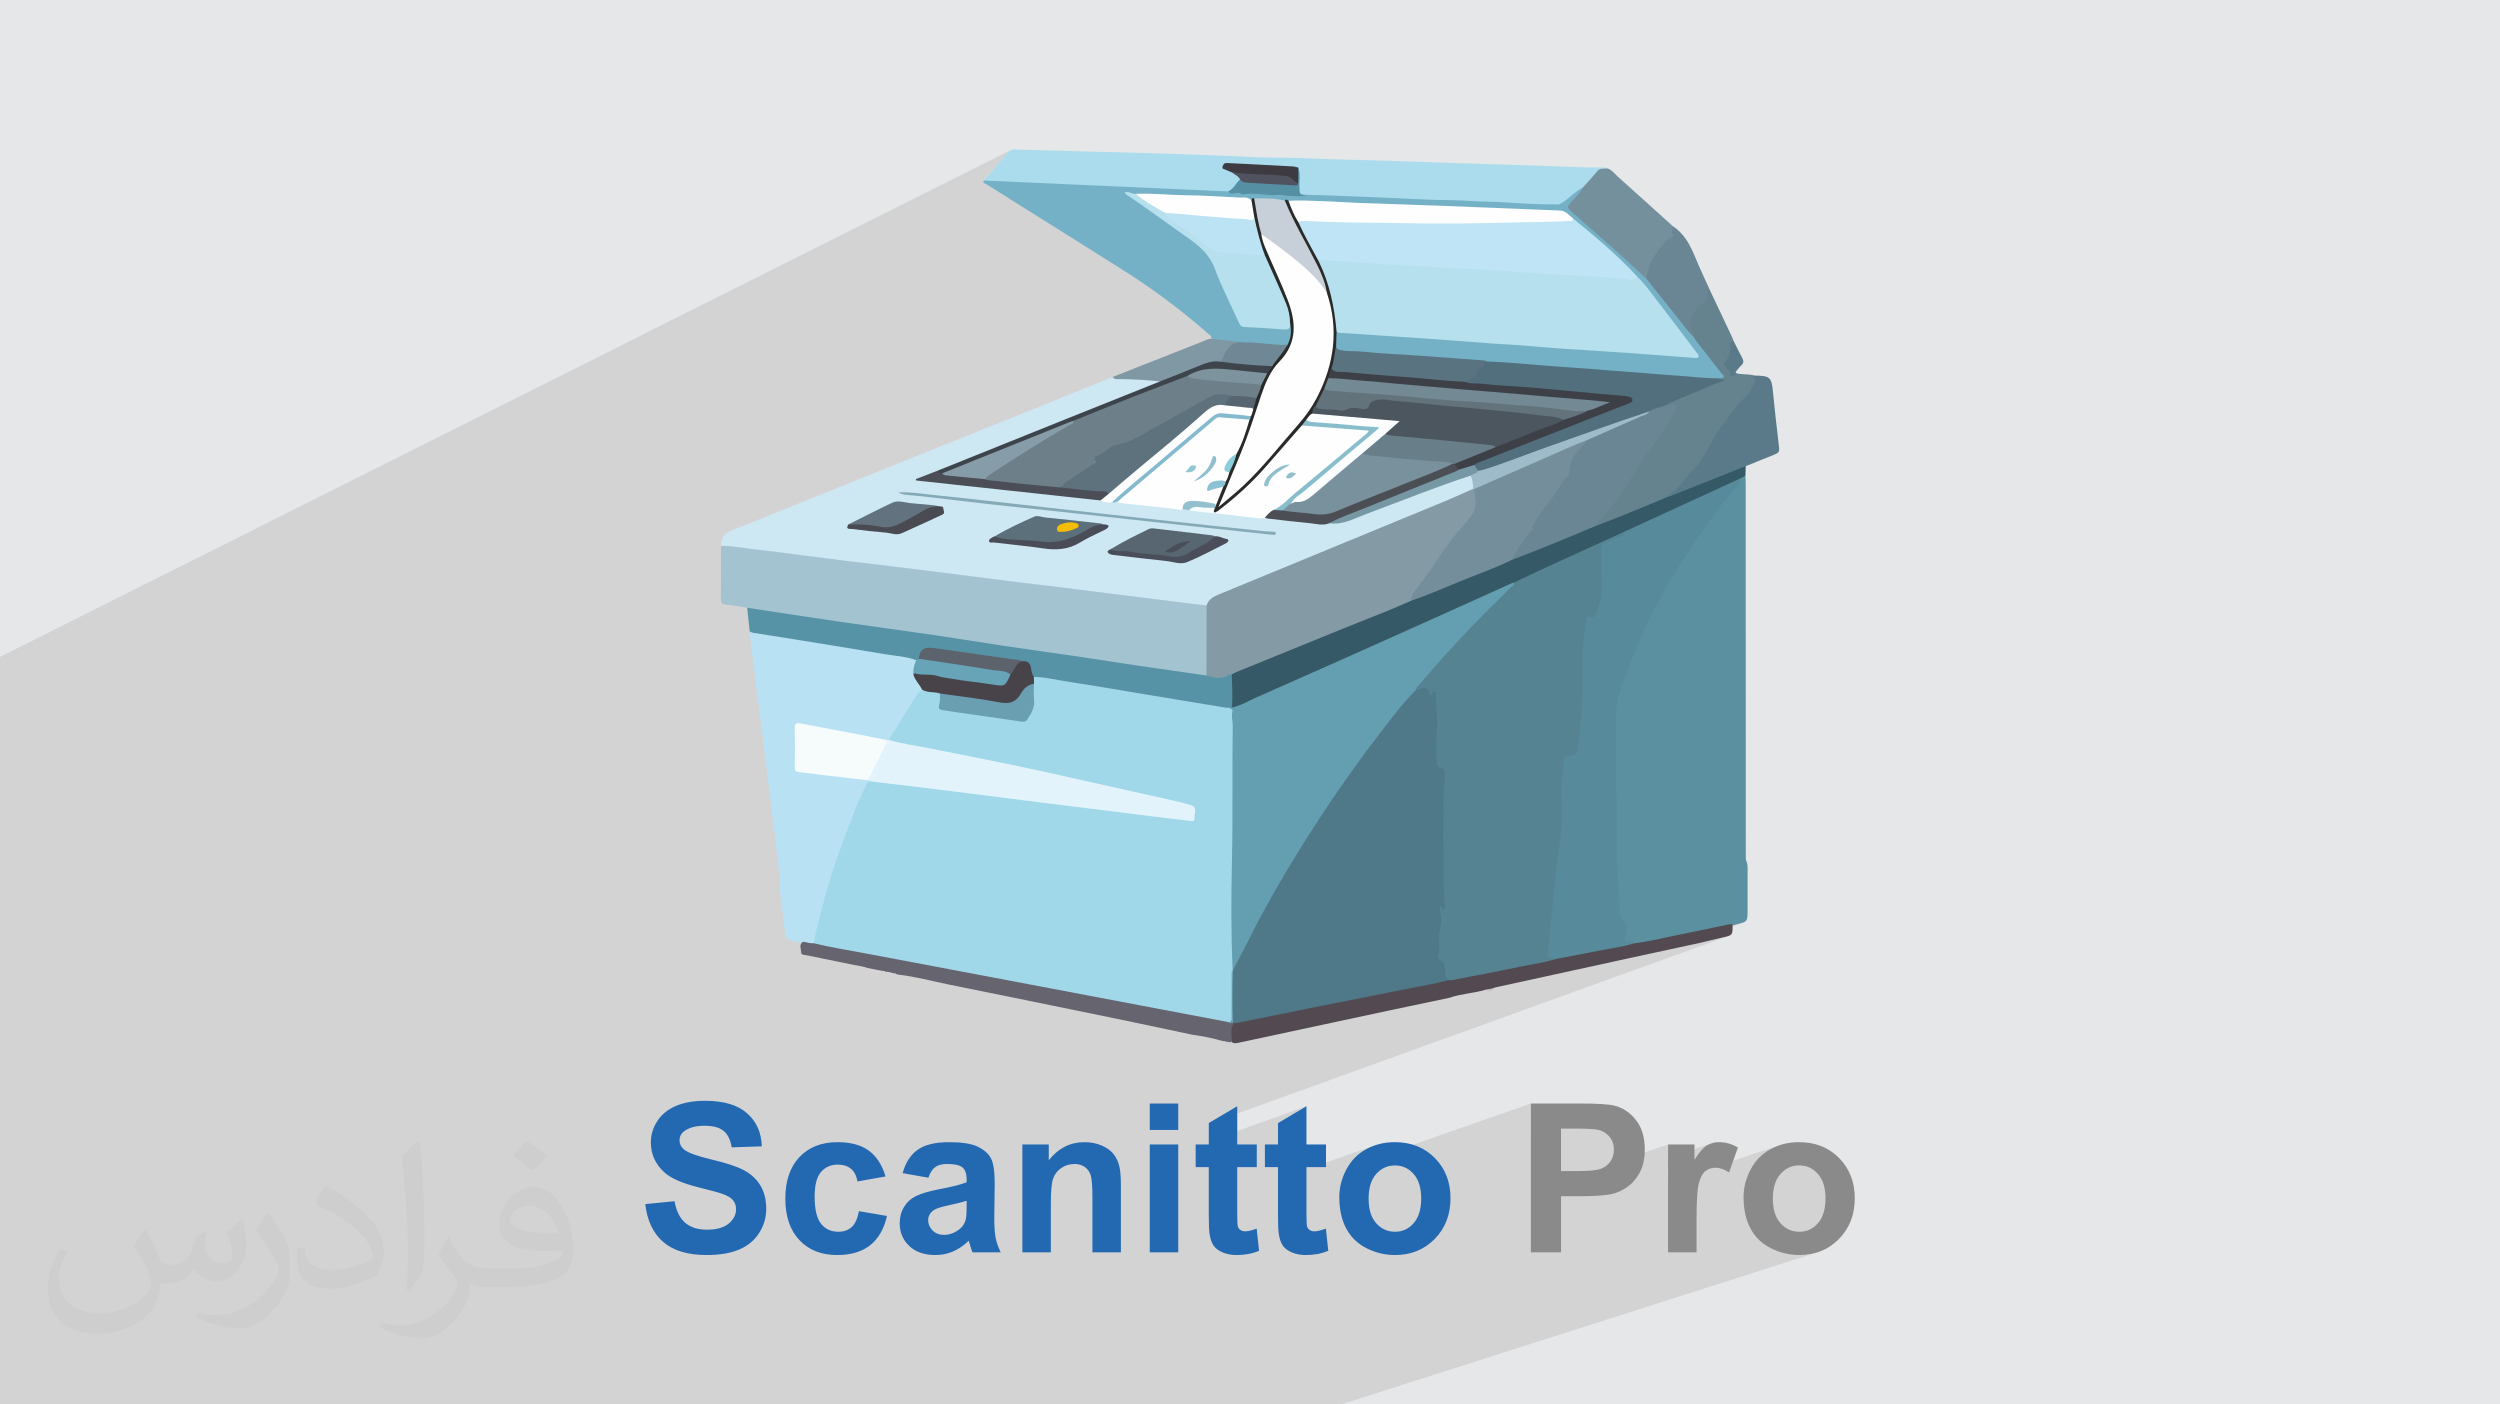
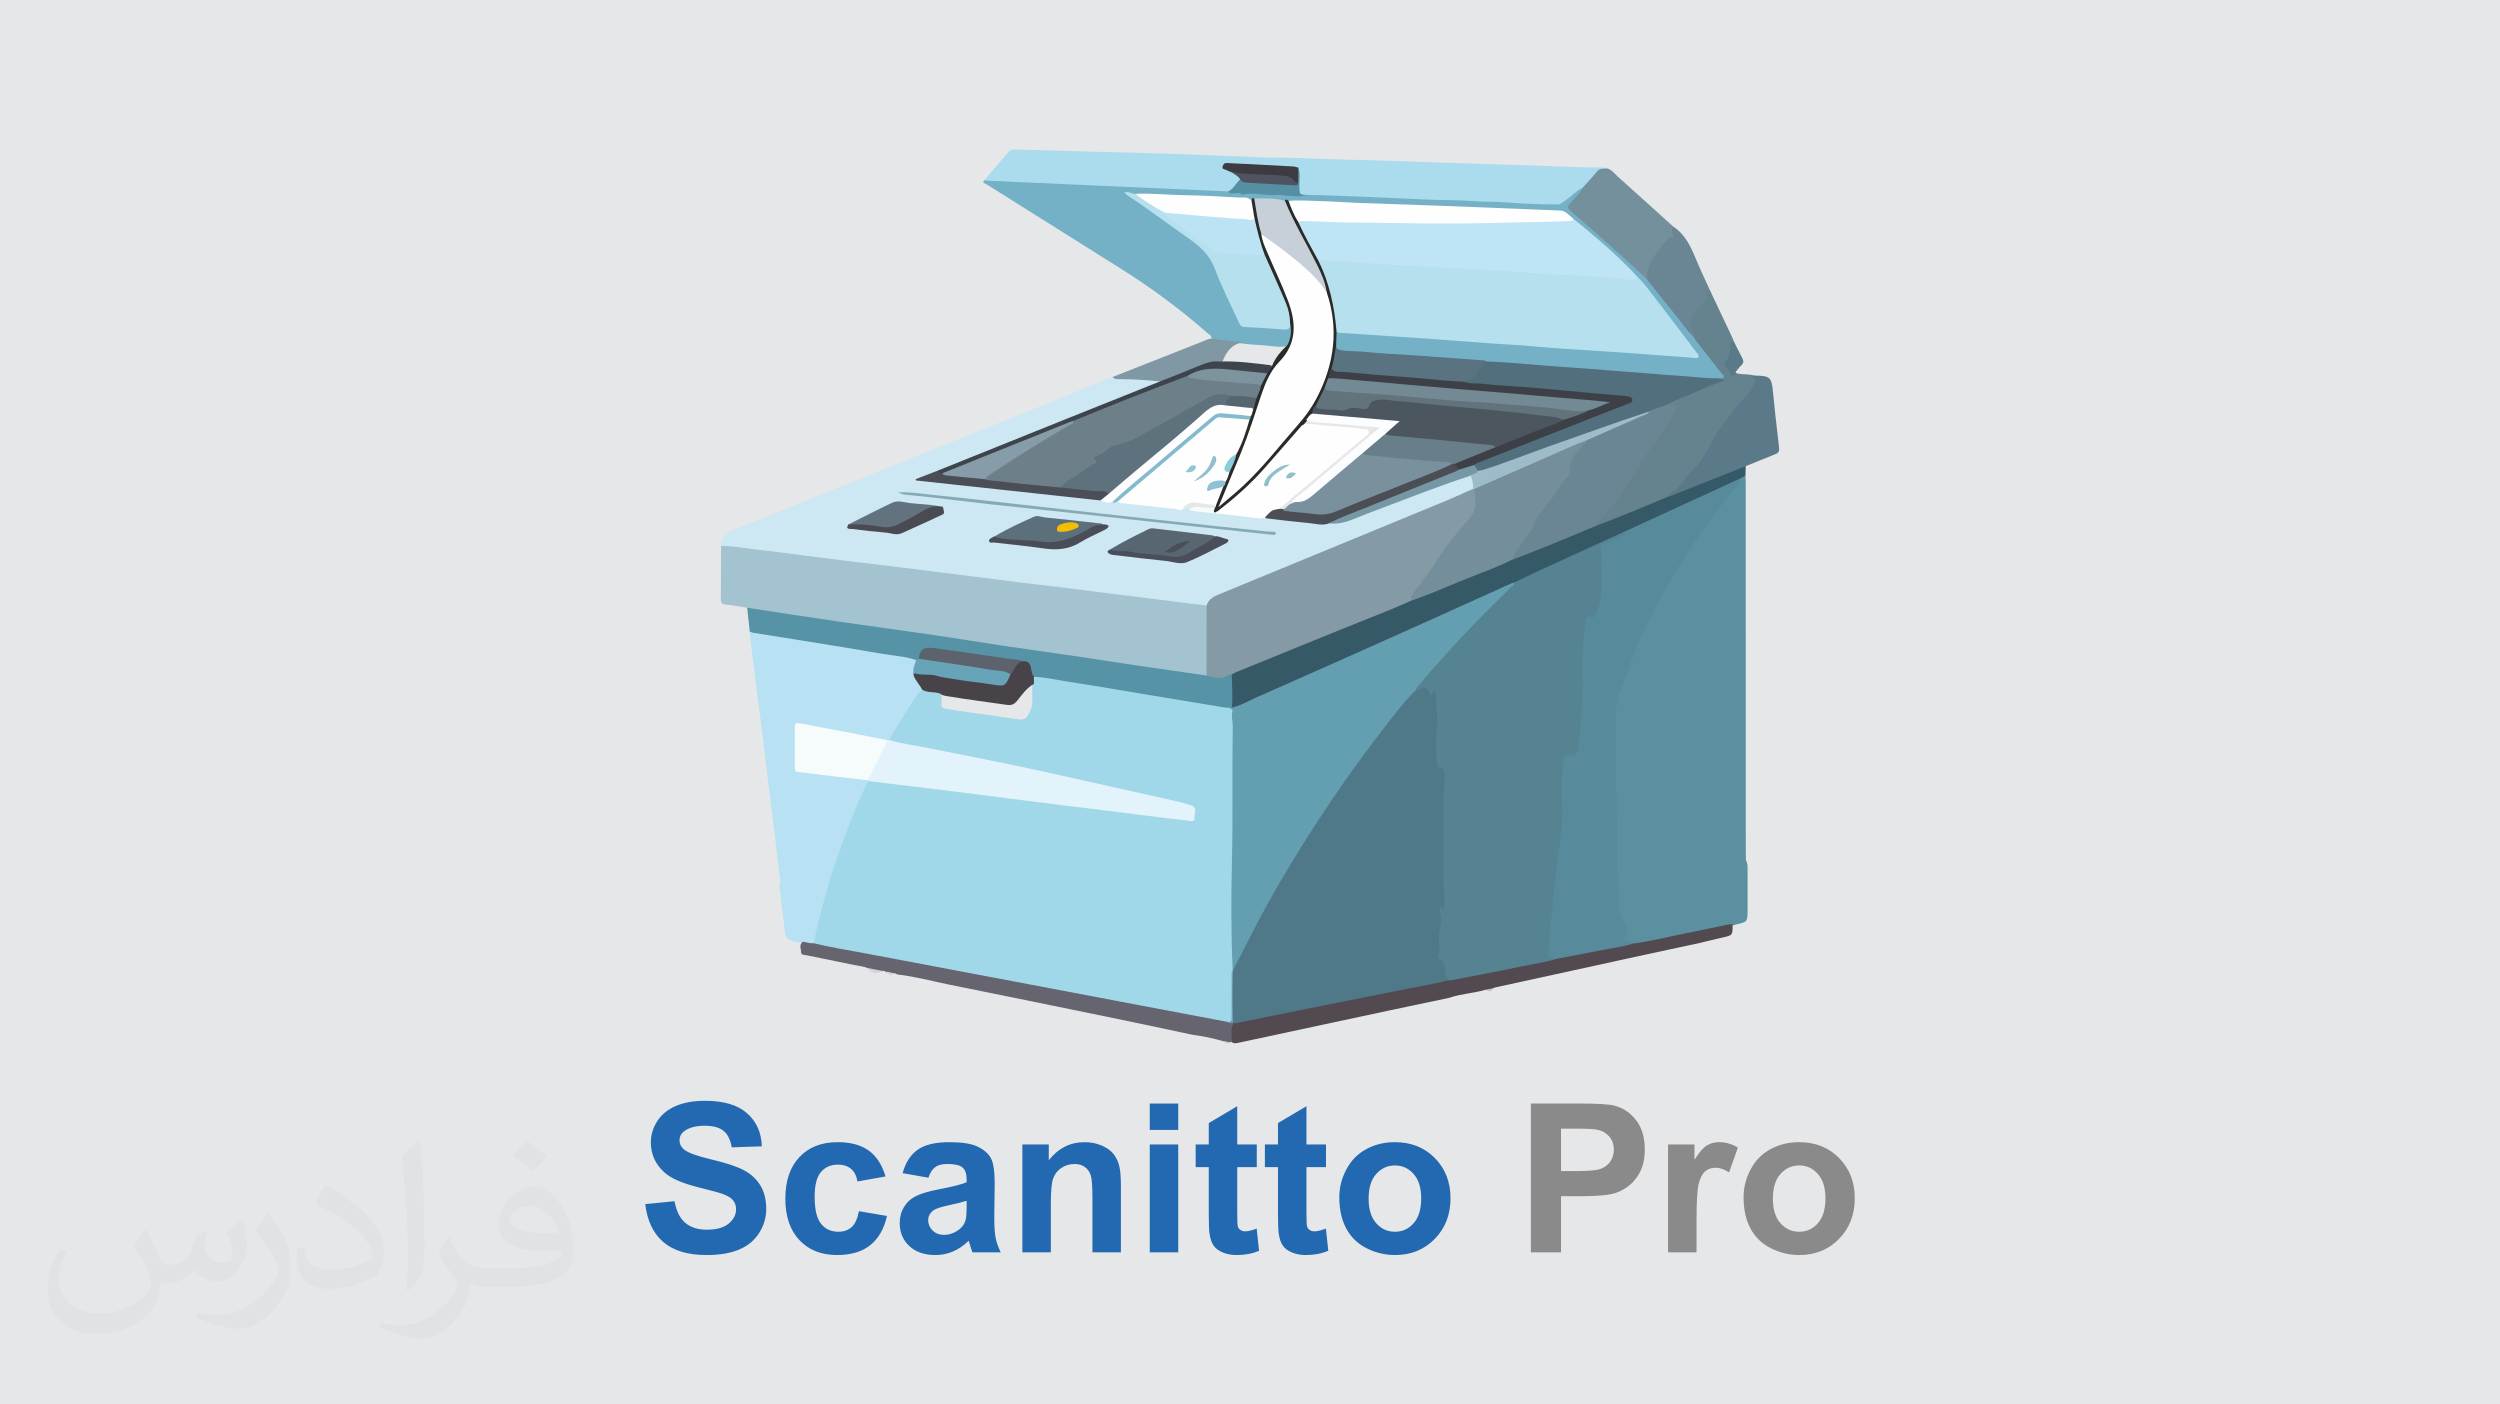
<svg xmlns="http://www.w3.org/2000/svg" xml:space="preserve" width="94.192mm" height="52.917mm" version="1.0" style="shape-rendering:geometricPrecision; text-rendering:geometricPrecision; image-rendering:optimizeQuality; fill-rule:evenodd; clip-rule:evenodd" viewBox="0 0 9404.92 5283.66">
  <defs>
    <style type="text/css">
   
    .fil21 {fill:#FEFEFE;fill-rule:nonzero}
    .fil82 {fill:#FCFDFE;fill-rule:nonzero}
    .fil28 {fill:#FCFDFC;fill-rule:nonzero}
    .fil37 {fill:#F6FBFC;fill-rule:nonzero}
    .fil76 {fill:#F4BD00;fill-rule:nonzero}
    .fil47 {fill:#E3F3FB;fill-rule:nonzero}
    .fil55 {fill:#D8D3DA;fill-rule:nonzero}
    .fil54 {fill:#D3CBD1;fill-rule:nonzero}
    .fil6 {fill:#CDE7F3;fill-rule:nonzero}
    .fil53 {fill:#CDC2C8;fill-rule:nonzero}
    .fil42 {fill:#C7D0D9;fill-rule:nonzero}
    .fil39 {fill:#BFE4F5;fill-rule:nonzero}
    .fil78 {fill:#BCE3F4;fill-rule:nonzero}
    .fil9 {fill:#B8E1F3;fill-rule:nonzero}
    .fil38 {fill:#B6E0ED;fill-rule:nonzero}
    .fil10 {fill:#ABDCEE;fill-rule:nonzero}
    .fil46 {fill:#A0D8EA;fill-rule:nonzero}
    .fil7 {fill:#A3C3D0;fill-rule:nonzero}
    .fil26 {fill:#9DBBC9;fill-rule:nonzero}
    .fil4 {fill:#8A8A8B;fill-rule:nonzero}
    .fil65 {fill:#93C6D3;fill-rule:nonzero}
    .fil36 {fill:#94BFCE;fill-rule:nonzero}
    .fil68 {fill:#92BFCA;fill-rule:nonzero}
    .fil63 {fill:#91BFCE;fill-rule:nonzero}
    .fil64 {fill:#8BCDDB;fill-rule:nonzero}
    .fil62 {fill:#8DC2D4;fill-rule:nonzero}
    .fil67 {fill:#8EBFCB;fill-rule:nonzero}
    .fil66 {fill:#88BECC;fill-rule:nonzero}
    .fil35 {fill:#83BACD;fill-rule:nonzero}
    .fil31 {fill:#84AAB6;fill-rule:nonzero}
    .fil70 {fill:#869DA9;fill-rule:nonzero}
    .fil20 {fill:#849BA6;fill-rule:nonzero}
    .fil17 {fill:#8098A4;fill-rule:nonzero}
    .fil8 {fill:#74B1C6;fill-rule:nonzero}
    .fil71 {fill:#7D939E;fill-rule:nonzero}
    .fil30 {fill:#7698A5;fill-rule:nonzero}
    .fil72 {fill:#78919D;fill-rule:nonzero}
    .fil14 {fill:#75909D;fill-rule:nonzero}
    .fil58 {fill:#748F9B;fill-rule:nonzero}
    .fil80 {fill:#738994;fill-rule:nonzero}
    .fil50 {fill:#68A4B8;fill-rule:nonzero}
    .fil83 {fill:#6A9FB2;fill-rule:nonzero}
    .fil44 {fill:#708896;fill-rule:nonzero}
    .fil69 {fill:#6D808A;fill-rule:nonzero}
    .fil57 {fill:#649FB1;fill-rule:nonzero}
    .fil59 {fill:#6A8694;fill-rule:nonzero}
    .fil16 {fill:#6A8594;fill-rule:nonzero}
    .fil48 {fill:#65646F;fill-rule:nonzero}
    .fil74 {fill:#687E89;fill-rule:nonzero}
    .fil13 {fill:#65828F;fill-rule:nonzero}
    .fil81 {fill:#62737C;fill-rule:nonzero}
    .fil29 {fill:#62727E;fill-rule:nonzero}
    .fil19 {fill:#524A50;fill-rule:nonzero}
    .fil5 {fill:#5B90A1;fill-rule:nonzero}
    .fil75 {fill:#5E727D;fill-rule:nonzero}
    .fil60 {fill:#5C636D;fill-rule:nonzero}
    .fil12 {fill:#5693A6;fill-rule:nonzero}
    .fil27 {fill:#5C707C;fill-rule:nonzero}
    .fil45 {fill:#548FA3;fill-rule:nonzero}
    .fil18 {fill:#578A9A;fill-rule:nonzero}
    .fil15 {fill:#5A7A89;fill-rule:nonzero}
    .fil41 {fill:#5A7380;fill-rule:nonzero}
    .fil56 {fill:#558392;fill-rule:nonzero}
    .fil22 {fill:#576671;fill-rule:nonzero}
    .fil77 {fill:#566570;fill-rule:nonzero}
    .fil49 {fill:#474349;fill-rule:nonzero}
    .fil52 {fill:#50535F;fill-rule:nonzero}
    .fil24 {fill:#4C4E55;fill-rule:nonzero}
    .fil40 {fill:#516F7C;fill-rule:nonzero}
    .fil25 {fill:#4B4D57;fill-rule:nonzero}
    .fil33 {fill:#494A52;fill-rule:nonzero}
    .fil61 {fill:#4F7888;fill-rule:nonzero}
    .fil79 {fill:#4C565F;fill-rule:nonzero}
    .fil32 {fill:#4A4D57;fill-rule:nonzero}
    .fil34 {fill:#494E5A;fill-rule:nonzero}
    .fil43 {fill:#2A2A29;fill-rule:nonzero}
    .fil51 {fill:#3D3B41;fill-rule:nonzero}
    .fil73 {fill:#3E4048;fill-rule:nonzero}
    .fil23 {fill:#3E444B;fill-rule:nonzero}
    .fil11 {fill:#355966;fill-rule:nonzero}
    .fil3 {fill:#2369B1;fill-rule:nonzero}
    .fil2 {fill:#373435;fill-opacity:0.031}
    .fil1 {fill:#2B2A29;fill-opacity:0.102}
    .fil0 {fill:#E6E7E8}
   
  </style>
  </defs>
  <g id="Layer_x0020_1">
    <polygon class="fil0" points="-0,0 9404.92,0 9404.92,5283.66 -0,5283.66 " />
-     <polygon class="fil1" points="1166.16,5283.66 1161.15,5283.66 1130.94,5283.66 1118.19,5283.66 1092.41,5283.66 1062.88,5283.66 1041.47,5283.66 1040.97,5283.66 1029.11,5283.66 1013.61,5283.66 986.39,5283.66 963.27,5283.66 960.96,5283.66 956.64,5283.66 955.43,5283.66 924.47,5283.66 922.3,5283.66 919.35,5283.66 915.94,5283.66 912.88,5283.66 866.46,5283.66 850.17,5283.66 806.78,5283.66 798.24,5283.66 792.6,5283.66 791.51,5283.66 789.76,5283.66 785.08,5283.66 784.22,5283.66 774.02,5283.66 769.37,5283.66 764.47,5283.66 724.7,5283.66 661.79,5283.66 499.17,5283.66 495.18,5283.66 491.67,5283.66 466.79,5283.66 465.52,5283.66 459.25,5283.66 437.05,5283.66 402.04,5283.66 398.56,5283.66 347.97,5283.66 344.47,5283.66 344.39,5283.66 314.5,5283.66 221.06,5283.66 188.25,5283.66 156.07,5283.66 141.12,5283.66 75.96,5283.66 2.48,5283.66 -0,5283.66 -0,5248.41 -0,5158.45 -0,5154.73 -0,5154.4 -0,5150.15 -0,5148.23 -0,5146.75 -0,5143.87 -0,5129.59 -0,5128.33 -0,5106.21 -0,5065.51 -0,5061.39 -0,5047.86 -0,5035.65 -0,5012.94 -0,5007.09 -0,5000.15 -0,4997.19 -0,4995.87 -0,4981.57 -0,4976.08 -0,4975.4 -0,4945.47 -0,4920.57 -0,4917.97 -0,4898.11 -0,4891.24 -0,4884.45 -0,4880.87 -0,4873.69 -0,4849.65 -0,4836.58 -0,4821.89 -0,4814.78 -0,4812.05 -0,4809.23 -0,4804.52 -0,4801.89 -0,4797.41 -0,4793.13 -0,4791.03 -0,4789.41 -0,4776.16 -0,4771.2 -0,4768.45 -0,4768.42 -0,4765.96 -0,4765.76 -0,4765.69 -0,4765.41 -0,4763.19 -0,4761.53 -0,4756.87 -0,4755.78 -0,4753.65 -0,4752.53 -0,4750.47 -0,4749.8 -0,4740.9 -0,4739.04 -0,4734.44 -0,4719.1 -0,4698.52 -0,4658.27 -0,4649.26 -0,4642.84 -0,4641.91 -0,4595.01 -0,4589.97 -0,4585.17 -0,4584.35 -0,4583.99 -0,4582.63 -0,4579.51 -0,4578.94 -0,4574.92 -0,4573.35 -0,4569.35 -0,4569.3 -0,4563.99 -0,4557.97 -0,4557.02 -0,4552.77 -0,4552.09 -0,4551.95 -0,4551.93 -0,4551.85 -0,4549.15 -0,4549.12 -0,4546.87 -0,4544.65 -0,4543.97 -0,4541.85 -0,4525.08 -0,4491.36 -0,4489.61 -0,4489.44 -0,4487.69 -0,4486.14 -0,4485.45 -0,4482.8 -0,4481.98 -0,4480.05 -0,4479.67 -0,4479.04 -0,4477.7 -0,4476.64 -0,4476.21 -0,4476.18 -0,4474.69 -0,4470.78 -0,4470.09 -0,4469.91 -0,4469.89 -0,4449.6 -0,4447.66 -0,4447.65 -0,4447.19 -0,4445.43 -0,4441.28 -0,4437.48 -0,4423.95 -0,4421.15 -0,4417.53 -0,4404.28 -0,4391.3 -0,4388.28 -0,4355.83 -0,4348.94 -0,4345.24 -0,4342.37 -0,4339.94 -0,4336.62 -0,4333.77 -0,4331.68 -0,4330.39 -0,4329.63 -0,4322.62 -0,4316.95 -0,4309.7 -0,4304.19 -0,4291.25 -0,4289.88 -0,4284.63 -0,4276.77 -0,4271.58 -0,4268.05 -0,4255.98 -0,4252.18 -0,4243.1 -0,4241.15 -0,4239.67 -0,4237.4 -0,4237.24 -0,4229.73 -0,4228.6 -0,4228.24 -0,4225.62 -0,4225.57 -0,4225.56 -0,4225.52 -0,4225.04 -0,4225.01 -0,4223.64 -0,4223.28 -0,4223.26 -0,4222.75 -0,4221.66 -0,4220.58 -0,4219.87 -0,4219.71 -0,4219.39 -0,4219.24 -0,4219.15 -0,4219.02 -0,4218.64 -0,4218.53 -0,4218.47 -0,4218.08 -0,4216.85 -0,4215.96 -0,4212.99 -0,4207.31 -0,4203.83 -0,4201.22 -0,4200.16 -0,4195.78 -0,4190.42 -0,4188.39 -0,4184.36 -0,4184.33 -0,4182.44 -0,4176.31 -0,4174.97 -0,4174.39 -0,4174.01 -0,4173.28 -0,4169.92 -0,4167.39 -0,4161.06 -0,4158.64 -0,4154.85 -0,4154.43 -0,4152.58 -0,4152.51 -0,4149.67 -0,4147.84 -0,4147 -0,4146.99 -0,4145.33 -0,4145.26 -0,4143.44 -0,4142.51 -0,4142.3 -0,4141.75 -0,4141.3 -0,4140.17 -0,4139.09 -0,4137.94 -0,4135.72 -0,4135.35 -0,4134.33 -0,4134.31 -0,4133.43 -0,4132.45 -0,4131.64 -0,4131.54 -0,4129.52 -0,4128.94 -0,4127.67 -0,4127.53 -0,4127.5 -0,4125.2 -0,4123.34 -0,4122.58 -0,4120.93 -0,4117.63 -0,4115.67 -0,4114.34 -0,4112.88 -0,4112.06 -0,4111.47 -0,4110.61 -0,4108.59 -0,4105.69 -0,4101.93 -0,4101.31 -0,4100.7 -0,4099.4 -0,4097.77 -0,4095.54 -0,4093.39 -0,4092.84 -0,4083.91 -0,4082.21 -0,4079.89 -0,4077.32 -0,4072.97 -0,4071.28 -0,4061.57 -0,4056.68 -0,4055.31 -0,4050.07 -0,4050.06 -0,4042.57 -0,4042.38 -0,4041.01 -0,4041 -0,4040.61 -0,4037.4 -0,4037.36 -0,4037.06 -0,4036.7 -0,4035.7 -0,4033.43 -0,4031.19 -0,4031.16 -0,4030.6 -0,4029.62 -0,4029.19 -0,4028.64 -0,4027.73 -0,4027.39 -0,4027.33 -0,4024.55 -0,4024.41 -0,4024.34 -0,4021.65 -0,4020.66 -0,4020.34 -0,4020.29 -0,4020.28 -0,4020.2 -0,4020.09 -0,4018.15 -0,4017.48 -0,4016.97 -0,4016.16 -0,4015.93 -0,4011.24 -0,4010.71 -0,3999.16 -0,3999.07 -0,3997.57 -0,3997.42 -0,3996.74 -0,3995.12 -0,3994.71 -0,3993.94 -0,3992.7 -0,3990.41 -0,3990.04 -0,3989.15 -0,3985.67 -0,3984.18 -0,3980.95 -0,3979.37 -0,3975.25 -0,3969.27 -0,3960.87 -0,3960.33 -0,3957.3 -0,3951.24 -0,3948.17 -0,3946.08 -0,3942.89 -0,3942.59 -0,3942.14 -0,3940.68 -0,3939.2 -0,3932.52 -0,3932.44 -0,3932.25 -0,3931.92 -0,3931.9 -0,3931.42 -0,3930.6 -0,3929.92 -0,3928.06 -0,3927.65 -0,3927.64 -0,3923.1 -0,3921.66 -0,3921.37 -0,3921.14 -0,3917.76 -0,3916.38 -0,3913.11 -0,3912.85 -0,3910.02 -0,3908.63 -0,3906.89 -0,3905.03 -0,3904.96 -0,3903.91 -0,3902.45 -0,3902.34 -0,3900.35 -0,3899.57 -0,3899.08 -0,3896.29 -0,3895.88 -0,3894.2 -0,3889.91 -0,3887.64 -0,3886.78 -0,3884.82 -0,3882.05 -0,3880.38 -0,3879.58 -0,3879.52 -0,3878.7 -0,3877.42 -0,3876.74 -0,3875.16 -0,3872.95 -0,3872.1 -0,3871.45 -0,3871.36 -0,3870.42 -0,3869.49 -0,3863.21 -0,3862.48 -0,3859.98 -0,3858 -0,3852.8 -0,3850.78 -0,3849.09 -0,3848.43 -0,3847.73 -0,3847.57 -0,3846.71 -0,3846.45 -0,3844.84 -0,3843.93 -0,3842.54 -0,3841.99 -0,3841.18 -0,3838.14 -0,3835.73 -0,3835.2 -0,3827.94 -0,3825.56 -0,3824.95 -0,3822.53 -0,3822.34 -0,3821 -0,3819.62 -0,3819.46 -0,3818.98 -0,3816.67 -0,3816.01 -0,3815.15 -0,3815.04 -0,3814.03 -0,3813.6 -0,3813.54 -0,3811.68 -0,3808.06 -0,3802.83 -0,3802.77 -0,3800.61 -0,3798.54 -0,3796.39 -0,3795.5 -0,3792.77 -0,3790.78 -0,3790.74 -0,3790.65 -0,3790.22 -0,3790.16 -0,3788.79 -0,3788.69 -0,3787.77 -0,3787.72 -0,3787.56 -0,3787.11 -0,3787.07 -0,3786.47 -0,3785.24 -0,3781.32 -0,3781.09 -0,3780.87 -0,3778.25 -0,3775.45 -0,3773.97 -0,3772.25 -0,3770.47 -0,3769.05 -0,3767.83 -0,3767.69 -0,3764.27 -0,3764.13 -0,3763.94 -0,3762.77 -0,3761.9 -0,3761.32 -0,3761.01 -0,3760.83 -0,3760.74 -0,3750.15 -0,3747.1 -0,3747.09 -0,3743.55 -0,3743.3 -0,3743.24 -0,3731.95 -0,3730.61 -0,3729.33 -0,3726.79 -0,3716.12 -0,3709.62 -0,3708.92 -0,3706.67 -0,3704.02 -0,3703.52 -0,3699.48 -0,3698.61 -0,3698.35 -0,3698.01 -0,3697.71 -0,3693.55 -0,3692.1 -0,3691.5 -0,3689.05 -0,3688.76 -0,3686.25 -0,3681.6 -0,3679.55 -0,3679.26 -0,3678.97 -0,3673.49 -0,3672.07 -0,3664.29 -0,3661.9 -0,3660.91 -0,3659.84 -0,3655.33 -0,3654.75 -0,3653.84 -0,3652.94 -0,3652.93 -0,3652.07 -0,3649.25 -0,3645.64 -0,3642.47 -0,3641.4 -0,3641.19 -0,3640.58 -0,3639.55 -0,3638.35 -0,3637.77 -0,3636.71 -0,3635.85 -0,3633.24 -0,3622.56 -0,3621.21 -0,3616.94 -0,3614.53 -0,3614.48 -0,3613.81 -0,3608.82 -0,3606.18 -0,3605.09 -0,3604.48 -0,3603.96 -0,3600.13 -0,3598.57 -0,3598.18 -0,3594.33 -0,3593.91 -0,3593.43 -0,3593.26 -0,3592.21 -0,3591.25 -0,3589.25 -0,3589.04 -0,3586.75 -0,3586.58 -0,3584.77 -0,3582.58 -0,3580.81 -0,3577.61 -0,3574.86 -0,3574.84 -0,3571.27 -0,3569.18 -0,3568.67 -0,3568.17 -0,3561.62 -0,3558.31 -0,3555.71 -0,3555.28 -0,3546.36 -0,3545.27 -0,3544.63 -0,3539.94 -0,3535.9 -0,3531.22 -0,3529.19 -0,3527.94 -0,3527.52 -0,3527.1 -0,3525.87 -0,3525.22 -0,3524.5 -0,3520.93 -0,3520.28 -0,3519.41 -0,3519.14 -0,3517.15 -0,3516.21 -0,3514.72 -0,3512.89 -0,3510.26 -0,3503.53 -0,3503.52 -0,3503.35 -0,3499.37 -0,3498.47 -0,3494.51 -0,3490.53 -0,3488.3 -0,3484.07 -0,3482.69 -0,3482.18 -0,3478.8 -0,3476.87 -0,3476.26 -0,3475.62 -0,3475.25 -0,3470.22 -0,3468.9 -0,3468.82 -0,3468.45 -0,3468.01 -0,3467.35 -0,3462.69 -0,3462.03 -0,3460.68 -0,3460.09 -0,3457.71 -0,3454.99 -0,3454.81 -0,3454.03 -0,3453.95 -0,3453.43 -0,3453.19 -0,3453.03 -0,3451.72 -0,3451.56 -0,3451.09 -0,3450.59 -0,3450.07 -0,3449.23 -0,3447.42 -0,3446.09 -0,3445.77 -0,3445.76 -0,3445.16 -0,3441.47 -0,3440.24 -0,3437.91 -0,3435.74 -0,3435.27 -0,3432.53 -0,3431.89 -0,3430.04 -0,3427.71 -0,3426.04 -0,3423.05 -0,3421.73 -0,3419.38 -0,3419.34 -0,3415.13 -0,3411.32 -0,3411.25 -0,3409.68 -0,3409.3 -0,3409.23 -0,3408.91 -0,3405.19 -0,3403.78 -0,3400.74 -0,3398.64 -0,3398.34 -0,3398.26 -0,3387.36 -0,3383.73 -0,3383.47 -0,3381.19 -0,3376.8 -0,3375.82 -0,3364.3 -0,3363.13 -0,3361.99 -0,3336.06 -0,3334.77 -0,3323.93 -0,3318.7 -0,3316.61 -0,3314.77 -0,3306.9 -0,3303.48 -0,3301.44 -0,3301.05 -0,3297.75 -0,3283.62 -0,3263.23 -0,3247.51 -0,3241.72 -0,3203.42 -0,3191.99 -0,3190.05 -0,3175.82 -0,3170.89 -0,3170.36 -0,3148.53 -0,3148.2 -0,3144.62 -0,3131.03 -0,3121.96 -0,3121.78 -0,3121.39 -0,3116.08 -0,3076.93 -0,3076.8 -0,3074.38 -0,3072.85 -0,3072.65 -0,3071.55 -0,3068.34 -0,3067.26 -0,3066.83 -0,3062.64 -0,3061.49 -0,3059.22 -0,3037.13 -0,3034.53 -0,3030.45 -0,3030.21 -0,3026.95 -0,3025.62 -0,3025.33 -0,3020.71 -0,3015.13 -0,3013.39 -0,3010.91 -0,3010.82 -0,3008.38 -0,3007.92 -0,3005.07 -0,2982.43 -0,2981.99 -0,2981.23 -0,2977.21 -0,2974.51 -0,2969.04 -0,2965.96 -0,2951.09 -0,2948.57 -0,2946.21 -0,2926.57 -0,2917.14 -0,2891.62 -0,2890.85 -0,2890.01 -0,2882.57 -0,2865.92 -0,2860.92 -0,2855.06 -0,2852.41 -0,2843.99 -0,2818.06 -0,2811.13 -0,2799.48 -0,2798.98 -0,2789.31 -0,2541.95 -0,2526.73 -0,2526.53 -0,2472.94 -0,2471.08 3801.02,565.27 3797.7,567.53 3794.57,570.66 3783.05,584.28 3771.5,597.87 3759.92,611.43 3748.32,624.98 3736.7,638.52 3725.08,652.05 3713.47,665.59 3702.22,678.71 3705.9,676.88 3701.86,679.13 3730.55,680.41 3759.25,681.69 3787.96,682.97 3816.65,684.24 3845.35,685.52 3874.04,686.8 3902.74,688.08 3931.45,689.36 3960.14,690.63 3988.84,691.91 4017.54,693.19 4046.23,694.47 4074.94,695.76 4103.64,697.03 4132.33,698.31 4161.03,699.59 4189.73,700.87 4218.43,702.15 4247.13,703.43 4275.83,704.7 4304.52,705.98 4333.22,707.26 4361.93,708.54 4390.62,709.82 4409.7,710.66 4607.51,614.59 4610.11,613.68 4613.17,613.23 4616.73,613.26 4626.49,613.88 4636.24,614.41 4646.01,614.89 4655.77,615.32 4665.54,615.74 4675.3,616.15 4685.07,616.58 4694.82,617.06 4705.42,617.6 4716.01,618.14 4726.61,618.69 4737.21,619.24 4747.8,619.8 4758.4,620.35 4768.99,620.91 4779.59,621.48 4790.19,622.04 4800.78,622.61 4811.37,623.19 4821.96,623.77 4832.55,624.35 4843.15,624.94 4853.73,625.54 4864.33,626.14 4866.77,626.37 4869.21,626.75 4871.64,627.25 4874.07,627.83 4876.49,628.46 4878.91,629.11 4881.33,629.74 4883.76,630.32 4886.61,638.9 4888.3,647.56 4889.07,656.29 4889.18,665.06 4888.88,673.85 4888.44,682.66 4888.09,691.44 4888.11,700.2 4888.49,710.98 4889.08,719.09 4890.29,724.9 4892.52,728.81 4896.17,731.19 4901.64,732.42 4909.32,732.9 4919.62,733 4932.99,733.21 4946.35,733.49 4959.7,733.85 4973.06,734.26 4986.41,734.71 4999.77,735.2 5013.12,735.71 5026.47,736.23 5036.9,736.62 5047.34,737.03 5057.78,737.43 5068.22,737.83 5078.65,738.24 5089.09,738.65 5099.52,739.06 5109.95,739.47 5120.39,739.88 5130.82,740.3 5141.26,740.71 5151.69,741.13 5162.12,741.56 5172.56,741.98 5182.99,742.41 5193.43,742.85 5203.86,743.27 5214.3,743.72 5224.73,744.16 5235.16,744.61 5245.6,745.07 5256.03,745.53 5266.46,745.99 5276.89,746.46 5287.33,746.94 5297.76,747.42 5308.18,747.91 5318.62,748.4 5329.05,748.9 5339.49,749.41 5349.91,749.91 5360.34,750.43 5371.48,750.94 5382.62,751.35 5393.76,751.69 5404.92,751.96 5416.07,752.2 5427.22,752.4 5438.38,752.59 5449.54,752.78 5460.69,752.99 5471.84,753.23 5482.99,753.53 5494.12,753.89 5505.26,754.33 5516.39,754.88 5527.5,755.53 5538.61,756.31 5545.86,756.82 5553.1,757.25 5560.34,757.61 5567.59,757.91 5574.83,758.15 5582.07,758.36 5589.31,758.54 5596.55,758.7 5603.79,758.86 5611.02,759.03 5618.25,759.22 5625.48,759.43 5632.72,759.69 5639.95,760 5647.18,760.37 5654.41,760.82 5667.33,761.69 5680.25,762.54 5693.17,763.36 5706.1,764.15 5719.02,764.9 5731.95,765.61 5738.92,765.97 6017.59,637.13 6012.96,639.93 6008.59,644.26 6002.03,652.21 6001.37,652.99 6036.59,636.72 6047.74,633.65 5998.44,656.43 5995.34,660.06 5988.53,667.81 5981.65,675.5 5974.71,683.15 5967.77,690.77 5960.83,698.41 5953.93,706.09 5958.1,704.76 5953.52,706.88 5950.13,713.3 5945.8,720.1 5941.02,726.56 5935.9,732.75 5930.57,738.76 5925.11,744.65 5919.64,750.52 5914.26,756.43 5907.26,764.41 5902.3,770.66 5899.45,775.72 5898.73,780.11 5900.17,784.38 5903.81,789.08 5909.7,794.72 5917.87,801.86 5929.5,811.94 5941.13,822.05 5952.74,832.16 5964.34,842.28 5975.92,852.43 5987.5,862.59 5999.06,872.76 6010.61,882.94 6022.15,893.14 6033.69,903.34 6045.21,913.56 6056.73,923.78 6068.23,934.01 6079.74,944.25 6083.54,947.64 6294.76,852.35 6302.94,858.09 6310.58,864.18 6317.73,870.62 6324.42,877.38 6330.67,884.44 6336.53,891.77 6342.02,899.36 6347.18,907.18 6352.04,915.2 6356.64,923.42 6361,931.81 6365.17,940.35 6369.17,948.99 6373.03,957.76 6376.8,966.6 6380.49,975.49 6383.53,982.8 6386.62,990.09 6389.76,997.37 6392.93,1004.62 6396.15,1011.86 6399.38,1019.09 6402.66,1026.31 6405.94,1033.52 6409.25,1040.72 6412.56,1047.92 6415.89,1055.11 6419.2,1062.31 6422.52,1069.51 6425.82,1076.71 6429.12,1083.92 6432.39,1091.14 6424.55,1094.59 6423.1,1096.15 6421.87,1098.2 6421.14,1100.41 6420.92,1102.74 6421.24,1105.1 6422.4,1112.53 6421.94,1118.99 6420.12,1124.64 6417.19,1129.63 6413.38,1134.14 6408.95,1138.33 6404.13,1142.35 6399.18,1146.38 6394.49,1150.28 6389.85,1154.23 6385.31,1158.31 6380.99,1162.57 6376.93,1167.09 6373.21,1171.92 6369.92,1177.13 6367.12,1182.77 6364.15,1190.17 6361.72,1197.53 6360.01,1204.85 6359.22,1212.12 6359.54,1219.38 6361.15,1226.62 6364.24,1233.84 6369,1241.04 6370.97,1243.9 6372.51,1246.85 6373.55,1249.89 6374.08,1253 6374.03,1256.16 6373.39,1259.36 6372.11,1262.57 6370.17,1265.78 6371.64,1268.1 6373.09,1270.45 6374.54,1272.79 6375.99,1275.13 6377.45,1277.46 6378.97,1279.74 6380.54,1281.99 6382.19,1284.19 6387.95,1291.57 6393.71,1298.96 6399.48,1306.35 6405.26,1313.73 6411.04,1321.11 6416.67,1328.28 6515.57,1285.37 6513.23,1286.99 6511.47,1289.04 6510.22,1291.47 6509.45,1294.27 6509.09,1297.36 6509.1,1300.71 6509.24,1308.99 6508.76,1317.07 6507.62,1324.93 6505.77,1332.57 6503.15,1339.97 6499.73,1347.11 6495.45,1353.98 6490.25,1360.56 6489.12,1362.01 6488.18,1363.51 6487.45,1365.06 6486.96,1366.64 6486.72,1368.24 6486.73,1369.83 6487.01,1371.39 6487.58,1372.93 6490.56,1378 6494.25,1382.68 6498.27,1387.16 6502.28,1391.67 6505.92,1396.41 6508.83,1401.6 6510.65,1407.43 6511.04,1414.13 6511.19,1415.02 6511.73,1415.6 6512.58,1415.93 6513.64,1416.01 6514.85,1415.89 6516.11,1415.6 6517.33,1415.17 6338.15,1492.14 6339.7,1491.52 6404.69,1463.6 6412.97,1460.06 6421.28,1456.54 6429.63,1453.07 6438.01,1449.64 6446.46,1446.26 6454.96,1442.95 6463.51,1439.69 6472.15,1436.52 6480.86,1433.43 6489.65,1430.42 6267.32,1525.91 6267.56,1526.17 6268.9,1527.2 6270.33,1527.94 6271.84,1528.43 6273.42,1528.73 6275.06,1528.87 6276.74,1528.9 6278.43,1528.87 6280.91,1528.62 6283.47,1528.13 6286.05,1527.57 6288.6,1527.14 6291.06,1527.02 6293.38,1527.41 6295.5,1528.49 6297.37,1530.43 6298.77,1533.15 6299.26,1535.81 6299.01,1538.43 6298.17,1541 6297.9,1541.56 6595.92,1413.84 6593.72,1414.96 6592.74,1416.23 6592.77,1417.62 6593.58,1419.11 6594.92,1420.67 6596.55,1422.27 6598.26,1423.87 6599.71,1425.04 6601.39,1426.17 6603.08,1427.31 6604.58,1428.52 6605.69,1429.89 6606.19,1431.45 6605.87,1433.3 6604.52,1435.5 6600,1441.79 6596.07,1448.46 6592.5,1455.34 6589.04,1462.29 6585.44,1469.14 6581.47,1475.76 6576.87,1481.97 6571.4,1487.63 6564.51,1494 6557.87,1500.58 6551.47,1507.34 6545.26,1514.27 6539.23,1521.35 6533.36,1528.55 6527.6,1535.84 6521.95,1543.22 6516.36,1550.67 6510.83,1558.15 6505.33,1565.66 6499.82,1573.16 6494.28,1580.64 6488.69,1588.07 6483.02,1595.43 6477.23,1602.71 6469.58,1612.73 6462.41,1623.06 6455.65,1633.68 6449.22,1644.5 6443.02,1655.49 6436.97,1666.58 6430.99,1677.72 6425,1688.84 6418.9,1699.9 6412.61,1710.82 6406.05,1721.57 6399.13,1732.08 6391.77,1742.29 6383.89,1752.16 6375.38,1761.61 6366.17,1770.6 6355.69,1781.22 6346.07,1792.68 6336.92,1804.57 6327.79,1816.5 6318.3,1828.08 6308.02,1838.92 6296.53,1848.6 6283.42,1856.76 6281.68,1857.86 6280.08,1859.25 6278.6,1860.85 6277.21,1862.61 6275.86,1864.47 6274.52,1866.35 6273.16,1868.2 6272.96,1868.46 6546.96,1753.87 6543.23,1755.67 6539.55,1757.5 6535.9,1759.14 6272.2,1869.4 6271.76,1869.96 6273.09,1869.6 6274.42,1869.25 6275.76,1868.91 6277.1,1868.57 6278.42,1868.21 6279.74,1867.82 6281.04,1867.39 6282.33,1866.92 6300.14,1859.85 6317.96,1852.78 6335.76,1845.7 6353.57,1838.62 6371.38,1831.55 6389.19,1824.47 6407,1817.39 6424.8,1810.3 6442.62,1803.22 6460.42,1796.14 6478.23,1789.06 6496.04,1781.97 6513.85,1774.89 6531.65,1767.81 6549.46,1760.72 6567.27,1753.65 6579.39,1748.73 6591.5,1743.82 6603.61,1738.89 6615.72,1733.97 6627.85,1729.06 6639.98,1724.19 6652.12,1719.35 6664.28,1714.54 6674.67,1710.41 4628,2565.65 4628.03,2569.56 4628.2,2576.71 4628.43,2583.86 4628.7,2591.01 4628.79,2593.42 6556.46,1789.79 6553.74,1791.12 6551.25,1792.9 6548.96,1795.06 6546.83,1797.55 6544.84,1800.29 6544.61,1800.75 6549.4,1798.76 6544.48,1801.01 6542.71,1804.59 6540.38,1808.72 6537.84,1812.72 6535.15,1816.6 6532.31,1820.39 6529.37,1824.11 6526.36,1827.78 6523.29,1831.42 6515.36,1840.82 6507.47,1850.27 6499.63,1859.76 6491.85,1869.3 6484.12,1878.88 6476.46,1888.5 6468.85,1898.17 6461.29,1907.87 6453.8,1917.63 6446.36,1927.42 6438.98,1937.27 6431.67,1947.15 6424.42,1957.09 6417.24,1967.06 6410.13,1977.08 6403.08,1987.14 6391.91,2003.29 6380.84,2019.48 6369.88,2035.73 6359.01,2052.03 6348.25,2068.39 6337.61,2084.81 6327.07,2101.29 6316.65,2117.83 6306.35,2134.45 6296.18,2151.12 6286.12,2167.87 6276.21,2184.67 6266.42,2201.56 6256.77,2218.52 6247.26,2235.55 6237.9,2252.66 6228.68,2269.84 6219.61,2287.12 6210.7,2304.46 6201.94,2321.89 6193.34,2339.42 6184.91,2357.02 6176.64,2374.72 6168.55,2392.51 6160.62,2410.38 6152.87,2428.36 6145.32,2446.43 6137.94,2464.6 6130.74,2482.86 6123.74,2501.23 6116.93,2519.71 6110.32,2538.28 6107.09,2547.37 6103.82,2556.45 6100.51,2565.52 6097.23,2574.59 6093.99,2583.68 6090.86,2592.78 6087.86,2601.92 6085.03,2611.1 6082.4,2620.32 6080.03,2629.61 6077.94,2638.95 6076.17,2648.38 6074.76,2657.9 6073.75,2667.5 6073.19,2677.21 6073.1,2687.03 6073.26,2697.3 6073.39,2707.56 6073.5,2717.83 6073.58,2728.09 6073.65,2738.35 6073.71,2748.62 6073.76,2758.88 6073.79,2769.15 6073.81,2779.41 6073.83,2789.68 6073.84,2799.94 6073.85,2810.21 6073.85,2820.47 6073.86,2830.73 6073.86,2841 6073.87,2851.26 6073.89,2861.53 6073.92,2871.79 6073.95,2882.06 6074,2892.32 6074.06,2902.59 6074.14,2912.85 6074.23,2923.12 6074.35,2933.39 6074.48,2943.65 6074.64,2953.93 6074.83,2964.19 6075.04,2974.47 6075.28,2984.74 6075.56,2995.01 6075.87,3005.28 6076.21,3015.55 6076.62,3027.97 6076.97,3040.39 6077.29,3052.81 6077.55,3065.23 6077.78,3077.65 6077.98,3090.07 6078.15,3102.49 6078.29,3114.91 6078.42,3127.35 6078.53,3139.77 6078.63,3152.2 6078.72,3164.62 6078.81,3177.05 6078.9,3189.48 6079,3201.9 6079.11,3214.33 6079.23,3226.76 6079.38,3239.19 6079.55,3251.62 6079.75,3264.05 6079.98,3276.47 6080.24,3288.9 6080.55,3301.32 6080.92,3313.74 6081.33,3326.17 6081.79,3338.6 6082.32,3351.02 6082.91,3363.43 6083.58,3375.85 6084.31,3388.27 6085.12,3400.68 6086.02,3413.09 6086.67,3420.51 6087.54,3427.77 6088.76,3434.85 6090.41,3441.74 6092.59,3448.43 6095.41,3454.92 6098.96,3461.17 6103.35,3467.2 6106.1,3470.96 6108.32,3474.84 6110.06,3478.84 6111.36,3482.98 6112.25,3487.24 6112.78,3491.61 6112.99,3496.1 6112.92,3500.7 6112.26,3505.59 6110.94,3510.43 6109.32,3515.24 6107.74,3520.04 6106.58,3524.86 6106.16,3529.71 6106.83,3534.62 6108.98,3539.6 6112.64,3544.02 6116.98,3546.76 6121.83,3548.26 6127.01,3549 6132.32,3549.45 6137.57,3550.06 6142.58,3551.31 6147.16,3553.67 6151.1,3554.27 6155.01,3554.51 6158.9,3554.42 6162.77,3554.09 6166.61,3553.55 6170.46,3552.87 6174.29,3552.11 6178.12,3551.31 6188.85,3549.1 6199.58,3546.89 6210.32,3544.69 6221.06,3542.5 6231.8,3540.3 6242.53,3538.1 6253.27,3535.92 6264.02,3533.73 6274.75,3531.54 6285.49,3529.37 6296.23,3527.18 6306.97,3525 6317.72,3522.82 6328.45,3520.64 6339.19,3518.45 6349.93,3516.27 6360.67,3514.08 6371.4,3511.89 6382.14,3509.7 6392.88,3507.5 6403.62,3505.3 6414.35,3503.1 6425.08,3500.88 6435.82,3498.66 6446.54,3496.45 6457.27,3494.22 6468,3491.98 6478.72,3489.74 6489.45,3487.48 6500.17,3485.22 6510.89,3482.95 6521.61,3480.67 6523.2,3480.19 6524.8,3479.7 6526.39,3479.21 6527.99,3478.71 6529.58,3478.23 6531.19,3477.77 6532.81,3477.35 6534.44,3476.96 6547.22,3473.95 6556.93,3471.08 6277.04,3572.5 6284.6,3570.88 6296.58,3568.33 6308.56,3565.77 6320.54,3563.22 6332.53,3560.67 6344.51,3558.11 6356.5,3555.56 6368.49,3553.01 6380.47,3550.44 6392.45,3547.89 6403.23,3545.28 6413.99,3542.67 6424.76,3540.03 6435.53,3537.4 6446.3,3534.81 6457.08,3532.24 6467.88,3529.73 6478.68,3527.28 6491.81,3524.28 6501.68,3521.55 4547.3,4227.84 4547.3,4293.49 4914.83,4161.5 4807.69,4224.84 4807.69,4305.38 4758.44,4322.9 4758.44,4390.62 4807.69,4390.62 4807.69,4428.26 4914.83,4390.62 4939.28,4390.62 5177.15,4307.14 5164.22,4311.69 5151.63,4317.05 5139.39,4323.24 5127.66,4330.2 5116.61,4337.9 5106.25,4346.35 5096.57,4355.53 5087.59,4365.46 5079.28,4376.13 5071.65,4387.57 5068.86,4392.48 5759.11,4151.34 5759.11,4285.06 5872.5,4245.95 5926.85,4245.95 5941.46,4246.01 5954.77,4246.19 5966.83,4246.5 5977.59,4246.92 5987.09,4247.45 5995.3,4248.1 6002.24,4248.87 6007.91,4249.74 6014.64,4251.23 6021.06,4253.2 6027.18,4255.64 6032.99,4258.53 6038.49,4261.89 6043.7,4265.71 6048.62,4270.01 6053.27,4274.76 6057.44,4279.91 6061.06,4285.39 6064.13,4291.2 6066.65,4297.35 6068.6,4303.83 6070,4310.66 6070.84,4317.82 6071.12,4325.32 6070.92,4331.47 6070.32,4337.42 6069.31,4343.17 6067.91,4348.72 6066.12,4354.07 6063.92,4359.23 6061.33,4364.2 6058.35,4368.99 6055.02,4373.56 6051.39,4377.81 6047.44,4381.74 6046.02,4382.94 6275.22,4305.38 6275.22,4356.13 6436.84,4301.7 6431.27,4303.87 6425.88,4306.45 6420.67,4309.43 6415.46,4313.04 6410.09,4317.53 6404.56,4322.92 6398.87,4329.18 6393.02,4336.31 6387.02,4344.32 6380.85,4353.22 6374.53,4362.99 6275.22,4396.3 6275.22,4448.24 6697.99,4307.14 6685.05,4311.69 6672.46,4317.05 6660.22,4323.24 6648.48,4330.2 6637.44,4337.9 6627.08,4346.35 6617.4,4355.53 6608.42,4365.46 6600.11,4376.13 6592.48,4387.57 6585.54,4399.75 6579.36,4412.31 6574.01,4424.99 6569.47,4437.77 6567.21,4445.7 6739.04,4388.88 6748.49,4386.37 6758.36,4384.86 6768.65,4384.36 6778.91,4384.86 6788.73,4386.37 6798.15,4388.88 6807.15,4392.39 6815.72,4396.91 6823.88,4402.45 6831.61,4409 6838.91,4416.55 6845.55,4425 6851.32,4434.32 6856.2,4444.5 6860.19,4455.54 6863.31,4467.45 6865.54,4480.21 6866.86,4493.84 6867.31,4508.31 6866.86,4523.16 6865.54,4537.1 6863.31,4550.13 6860.19,4562.25 6856.2,4573.47 6851.32,4583.76 6845.55,4593.16 6838.91,4601.62 6831.61,4609.18 6823.88,4615.72 6815.72,4621.26 6807.15,4625.79 6798.15,4629.3 6637.46,4681.09 6638.71,4682.04 6650.2,4689.45 6662.43,4696.12 6675.17,4702.03 6688.06,4707.16 6701.12,4711.51 6714.33,4715.06 6727.71,4717.84 6741.24,4719.81 6754.93,4721 6768.78,4721.4 6779.93,4721.16 6790.83,4720.45 6801.49,4719.28 6811.92,4717.62 6822.1,4715.48 6832.05,4712.88 6841.74,4709.8 5044.3,5283.66 4767.88,5283.66 4615.62,5283.66 4514.66,5283.66 4135.14,5283.66 4033.03,5283.66 4028.28,5283.66 3878.71,5283.66 3773.72,5283.66 3772.01,5283.66 3699.75,5283.66 3629.89,5283.66 3611.28,5283.66 3543.78,5283.66 3520.89,5283.66 3400.48,5283.66 3384.48,5283.66 3346.39,5283.66 3295.22,5283.66 3056.06,5283.66 3055.87,5283.66 3049.87,5283.66 2863.83,5283.66 2812.78,5283.66 2812.65,5283.66 2778.06,5283.66 2677.11,5283.66 2644.86,5283.66 2574.8,5283.66 2517.95,5283.66 2473.83,5283.66 2439.59,5283.66 2394.79,5283.66 2372.47,5283.66 2326.45,5283.66 2274.67,5283.66 2229.69,5283.66 2225.49,5283.66 2201.85,5283.66 2148.73,5283.66 2134.74,5283.66 2055.76,5283.66 2048.51,5283.66 2036.94,5283.66 2011.17,5283.66 1991.96,5283.66 1971.93,5283.66 1919.74,5283.66 1852.22,5283.66 1819.99,5283.66 1790,5283.66 1789.46,5283.66 1775.39,5283.66 1637.95,5283.66 1625.71,5283.66 1619.71,5283.66 1619.04,5283.66 1618.27,5283.66 1595.06,5283.66 1579.14,5283.66 1557.46,5283.66 1555,5283.66 1549.73,5283.66 1547.58,5283.66 1531.65,5283.66 1528.85,5283.66 1524.12,5283.66 1495.16,5283.66 1482.66,5283.66 1423.12,5283.66 1422.18,5283.66 1406.06,5283.66 1403.81,5283.66 1401.52,5283.66 1387.84,5283.66 1350.96,5283.66 1348.42,5283.66 1348.03,5283.66 1347.62,5283.66 1338.3,5283.66 1336.78,5283.66 1333.48,5283.66 1332.92,5283.66 1332.58,5283.66 1321.48,5283.66 1300.68,5283.66 1291.92,5283.66 1278.73,5283.66 1275.88,5283.66 1250.68,5283.66 1248.14,5283.66 1238.84,5283.66 1229.49,5283.66 1195.06,5283.66 1191.95,5283.66 1185.15,5283.66 1172.99,5283.66 " />
    <path class="fil2" d="M548.54 4627.69c17.95,27.21 29.6,53.36 40.96,82.43 8.45,16.91 12.93,48.09 52.57,48.09 11.61,0 28.28,-3.42 43.06,-11.61 16.63,-8.73 29.32,-21.94 35.94,-42l15.85 -53.36 38.57 -19.02 2.64 2.64c-5.27,20.09 -6.59,39.36 -6.59,54.43 0,44.63 38.57,61.56 69.22,61.56 17.95,0 34.09,-8.73 34.09,-25.11 0,-21.13 -8.98,-57.06 -20.62,-89.29 17.95,-17.95 35.94,-35.94 56.53,-50.47l3.17 1.6c8.98,38.04 14,75.56 14,100.66 0,24.57 -10.83,51.79 -19.81,69.49 -18.49,34.87 -51.25,62.62 -90.87,62.62 -30.1,0 -63.65,-15.07 -86.66,-43.06l-1.32 0c-21.66,26.96 -55.22,51.25 -108.86,51.25l-16.63 0c-2.64,35.41 -10.29,60.49 -21.94,82.95 -31.95,62.34 -126.81,106.47 -216.1,106.47 -124.17,0 -186.51,-71.59 -186.51,-166.96 0,-58.91 19.27,-113.6 48.88,-152.42l24.29 10.04c-18.49,35.41 -30.91,68.68 -30.91,101.45 0,89.29 72.66,131.83 156.4,131.83 77.68,0 173.83,-49.41 191.28,-106.72 -6.59,-62.62 -30.1,-91.93 -66.04,-148.99 10.83,-19.02 24.83,-38.04 42.28,-58.38l3.17 0 0 0 0 0 -0.02 -0.09zm1432.13 -336.04c26.15,16.39 51.79,35.66 76.87,57.85 -14,19.81 -31.45,37.79 -53.11,53.64 -25.11,-20.34 -50.19,-37.79 -75.84,-56.27 17.42,-19.55 34.62,-38.29 52.04,-55.22l0 0 0 0 0 0 0 0 0 0 0.03 0zm13.47 244.11c-42.28,0 -76.87,27.75 -76.87,48.34 0,44.13 84.53,57.85 185.72,57.31 -12.68,-51.79 -57.06,-105.68 -108.86,-105.68l0.01 0.03zm-94.86 236.19c54.96,0 103.04,-1.6 139.74,-10.83 40.96,-10.29 75.56,-30.91 75.56,-45.17 0,-3.7 0,-8.19 -1.32,-11.89 -22.98,2.11 -49.41,2.11 -72.38,2.11 -74.49,0 -131.55,-16.91 -154.02,-58.66 -5.55,-11.61 -9.51,-24.57 -9.51,-39.36 0,-40.43 17.42,-79.79 48.09,-107 25.61,-22.45 53.89,-36.44 82.67,-36.44 52.04,0 93.51,41.75 122.57,107.54 15.85,35.94 26.68,77.4 26.68,129.72 0,34.87 -9.51,64.19 -31.17,85.85 -40.43,39.11 -114.92,53.89 -229.04,53.89l-51.79 0 0 0 -13.47 0c-28.28,0 -48.62,-5.02 -64.72,-17.42l-2.64 0c0.79,6.59 1.32,12.93 1.32,19.02 0,25.61 -8.45,58.38 -25.61,84.53 -50.72,75.3 -105.68,108.04 -153.24,108.04 -48.09,0 -107,-18.49 -160.11,-42.54l9.51 -18.49c17.17,7.13 40.96,11.89 73.7,11.89 85.85,0 198.66,-82.43 212.66,-163 -3.17,-6.59 -8.98,-15.32 -17.17,-24.57 -25.11,-29.85 -40.96,-54.68 -55.75,-80.83 12.68,-25.11 24.29,-45.17 35.13,-63.4l4.49 -0.53c36.72,74.77 69.99,117.55 144.23,117.55l11.61 0 0 0 53.89 0 0 0 0 0 0 0 0 0 0 0 0.09 0.01zm-371.98 79c6.34,-34.34 6.87,-72.91 6.87,-108.86l0 -53.36c0,-99.6 -12.68,-244.36 -22.98,-338.68 17.95,-19.27 43.06,-42 62.87,-57.31l5.81 1.6c13.47,118.62 16.63,256 16.63,383.06 0,33.3 -1.32,65.79 -4.49,89.55 -1.85,30.1 -19.27,52.83 -56.53,87.7l-8.19 -3.7zm-382.8 -157.19c1.85,46.77 24.83,83.49 105.15,83.49 49.93,0 92.19,-12.93 138.96,-35.13 8.45,-3.7 12.93,-8.73 12.93,-12.93 0,-29.32 -22.45,-68.15 -60.23,-103.55 -36.72,-33.3 -85.34,-62.62 -130.76,-82.18 -15.6,-6.59 -20.62,-13.47 -20.62,-20.09 0,-13.47 17.95,-41.75 32.77,-62.09l5.02 -0.53c52.04,27.21 110.17,67.64 153.24,112.53 39.11,41.47 63.4,83.49 63.4,129.19 0,33.81 -10.29,65.51 -26.96,95.11 -57.06,28.79 -117.83,50.72 -178.06,50.72 -73.17,0 -123.1,-34.34 -123.1,-114.92 0,-8.73 0,-22.19 3.17,-39.64l25.11 0 0 0 0 0 0 0 0 0 0 0 -0.02 0zm-132.37 -132.9l45.45 73.45c16.63,27.21 32.23,56.81 32.23,103.55l0 59.7c0,48.34 -30.91,100.13 -80.83,151.38 -39.11,34.62 -73.7,49.41 -105.68,49.41 -47.55,0 -101.98,-14.79 -164.85,-41.75l7.13 -18.49c19.81,5.27 42.79,9.77 71.06,9.77 90.36,-0.53 182.8,-66.57 225.08,-147.15 5.02,-9.26 6.87,-17.95 6.87,-24.04 0,-9.26 -5.02,-19.55 -8.98,-28.79 -22.98,-43.31 -48.62,-82.95 -76.87,-119.68 14.79,-23.25 29.6,-45.7 45.7,-67.9l3.7 0.53 0 0 0 0 0 0 0 0 0 0 -0.02 0.01z" />
    <g id="_2630755135632">
      <g>
        <path class="fil3" d="M2427.34 4529.81l110.26 -10.94c6.65,36.88 19.94,63.86 40.14,81.2 20.2,17.33 47.44,25.93 81.72,25.93 36.24,0 63.6,-7.69 81.98,-23.07 18.38,-15.38 27.64,-33.37 27.64,-53.96 0,-13.3 -3.91,-24.5 -11.6,-33.89 -7.69,-9.26 -21.25,-17.33 -40.53,-24.11 -13.17,-4.69 -43.14,-12.77 -90.06,-24.49 -60.34,-15.13 -102.7,-33.63 -127.07,-55.66 -34.28,-30.89 -51.35,-68.56 -51.35,-113 0,-28.54 8.08,-55.39 24.11,-80.28 16.16,-24.9 39.35,-43.79 69.72,-56.82 30.36,-13.03 66.86,-19.55 109.86,-19.55 69.99,0 122.77,15.51 158.09,46.65 35.46,31.15 53.96,72.6 55.79,124.6l-113.39 3.91c-4.82,-28.94 -15.12,-49.65 -30.88,-62.31 -15.78,-12.64 -39.5,-19.02 -71.03,-19.02 -32.59,0 -58.13,6.78 -76.5,20.33 -11.86,8.74 -17.86,20.33 -17.86,34.93 0,13.3 5.61,24.63 16.81,34.02 14.21,12.12 48.75,24.63 103.61,37.66 54.87,12.9 95.41,26.46 121.6,40.28 26.33,13.94 46.93,32.84 61.79,56.95 14.85,24.1 22.29,53.83 22.29,89.15 0,32.06 -8.87,62.17 -26.72,90.18 -17.85,28.03 -43,48.88 -75.6,62.44 -32.58,13.68 -73.24,20.46 -121.86,20.46 -70.77,0 -125.12,-16.3 -163.04,-49.01 -37.93,-32.58 -60.48,-80.15 -67.91,-142.58zm903.97 -104l-105.56 18.77c-3.52,-20.99 -11.6,-36.75 -24.24,-47.45 -12.64,-10.55 -28.94,-15.9 -49.01,-15.9 -26.72,0 -48.09,9.26 -63.99,27.76 -15.9,18.51 -23.84,49.4 -23.84,92.8 0,48.22 8.08,82.24 24.23,102.18 16.17,19.94 37.8,29.84 64.91,29.84 20.33,0 37,-5.86 49.91,-17.46 13.03,-11.59 22.16,-31.53 27.5,-59.95l105.57 17.98c-10.95,48.49 -31.93,85.11 -62.95,109.87 -31.01,24.76 -72.59,37.14 -124.85,37.14 -59.17,0 -106.49,-18.77 -141.68,-56.17 -35.32,-37.53 -52.91,-89.4 -52.91,-155.74 0,-67.12 17.72,-119.26 53.04,-156.65 35.32,-37.41 83.15,-56.05 143.5,-56.05 49.26,0 88.49,10.68 117.68,31.93 29.07,21.24 49.92,53.57 62.69,97.09zm161.23 4.69l-96.97 -17.2c10.95,-39.62 29.84,-68.95 56.56,-87.98 26.72,-19.02 66.47,-28.54 119.13,-28.54 47.83,0 83.54,5.6 107,16.93 23.32,11.34 39.88,25.68 49.4,43.14 9.52,17.46 14.34,49.4 14.34,96.05l-1.57 125.12c0,35.58 1.7,61.91 5.08,78.85 3.39,16.94 9.78,35.06 19.16,54.35l-106.35 0c-2.74,-7.04 -6.26,-17.46 -10.29,-31.28 -1.7,-6.38 -3,-10.55 -3.78,-12.51 -18.24,17.98 -37.79,31.41 -58.65,40.4 -20.85,9 -43,13.56 -66.6,13.56 -41.57,0 -74.42,-11.34 -98.4,-34.02 -23.97,-22.55 -35.97,-51.22 -35.97,-85.89 0,-22.81 5.47,-43.26 16.43,-61.25 10.94,-17.86 26.19,-31.67 46,-41.19 19.68,-9.52 48.1,-17.85 85.24,-25.02 50.04,-9.39 84.84,-18.25 104.13,-26.33l0 -10.82c0,-20.85 -5.08,-35.71 -15.25,-44.7 -10.29,-8.86 -29.59,-13.29 -57.87,-13.29 -19.15,0 -34.02,3.78 -44.7,11.47 -10.81,7.56 -19.42,20.98 -26.06,40.14zm143.88 86.8c-13.68,4.56 -35.45,10.03 -65.29,16.43 -29.72,6.39 -49.27,12.64 -58.39,18.63 -13.95,10.04 -20.99,22.56 -20.99,37.8 0,15.12 5.61,28.02 16.81,38.97 11.21,10.94 25.41,16.42 42.76,16.42 19.28,0 37.79,-6.39 55.39,-19.03 12.9,-9.77 21.51,-21.5 25.54,-35.58 2.74,-9.12 4.17,-26.59 4.17,-52.26l0 -21.38zm580.36 193.94l-107.14 0 0 -206.84c0,-43.79 -2.34,-72.07 -6.9,-84.84 -4.69,-12.91 -12.12,-22.82 -22.55,-29.98 -10.42,-7.17 -22.95,-10.68 -37.53,-10.68 -18.77,0 -35.59,5.08 -50.44,15.25 -14.99,10.16 -25.15,23.72 -30.62,40.41 -5.61,16.8 -8.35,47.83 -8.35,93.18l0 183.51 -107.13 0 0 -405.86 99.31 0 0 59.56c35.58,-45.48 80.29,-68.16 134.37,-68.16 23.72,0 45.49,4.29 65.17,12.77 19.81,8.61 34.67,19.42 44.7,32.58 10.16,13.29 17.2,28.29 21.12,45.09 4.03,16.81 5.99,40.8 5.99,72.08l0 251.93zm108.57 -460.59l0 -99.31 107.13 0 0 99.31 -107.13 0zm0 460.59l0 -405.86 107.13 0 0 405.86 -107.13 0zm402.59 -405.86l0 85.24 -73.51 0 0 164.34c0,33.37 0.66,52.79 2.09,58.26 1.44,5.47 4.56,10.03 9.65,13.69 4.95,3.51 10.95,5.34 18.11,5.34 10.03,0 24.37,-3.39 43.27,-10.3l9 83.41c-24.9,10.69 -53.05,16.04 -84.59,16.04 -19.28,0 -36.61,-3.26 -52.13,-9.78 -15.51,-6.52 -26.85,-14.99 -34.01,-25.28 -7.31,-10.43 -12.26,-24.37 -15.13,-42.1 -2.22,-12.52 -3.38,-37.8 -3.38,-75.98l0 -177.64 -49.27 0 0 -85.24 49.27 0 0 -80.54 107.13 -63.34 0 143.88 73.51 0zm260.41 0l0 85.24 -73.51 0 0 164.34c0,33.37 0.65,52.79 2.09,58.26 1.43,5.47 4.56,10.03 9.64,13.69 4.96,3.51 10.95,5.34 18.12,5.34 10.03,0 24.37,-3.39 43.27,-10.3l8.99 83.41c-24.89,10.69 -53.04,16.04 -84.58,16.04 -19.29,0 -36.62,-3.26 -52.13,-9.78 -15.51,-6.52 -26.85,-14.99 -34.02,-25.28 -7.3,-10.43 -12.25,-24.37 -15.12,-42.1 -2.22,-12.52 -3.39,-37.8 -3.39,-75.98l0 -177.64 -49.26 0 0 -85.24 49.26 0 0 -80.54 107.14 -63.34 0 143.88 73.51 0zm50.04 197.98c0,-35.72 8.74,-70.25 26.33,-103.61 17.59,-33.5 42.49,-58.92 74.68,-76.5 32.19,-17.59 68.03,-26.46 107.79,-26.46 61.39,0 111.56,19.94 150.79,59.82 39.23,40.01 58.78,90.32 58.78,151.31 0,61.52 -19.81,112.48 -59.31,152.88 -39.62,40.41 -89.4,60.61 -149.48,60.61 -37.14,0 -72.59,-8.48 -106.35,-25.28 -33.63,-16.81 -59.3,-41.45 -76.89,-74.03 -17.59,-32.45 -26.33,-72.08 -26.33,-118.73zm110.26 5.73c0,40.27 9.51,71.16 28.54,92.53 19.16,21.51 42.63,32.19 70.64,32.19 27.89,0 51.35,-10.68 70.24,-32.19 18.9,-21.37 28.42,-52.52 28.42,-93.31 0,-39.76 -9.52,-70.38 -28.42,-91.76 -18.89,-21.51 -42.36,-32.19 -70.24,-32.19 -28.02,0 -51.48,10.68 -70.64,32.19 -19.03,21.38 -28.54,52.26 -28.54,92.54z" />
        <path class="fil4" d="M5759.11 4711.24l0 -559.9 181.29 0c68.69,0 113.39,2.74 134.25,8.34 32.06,8.48 58.91,26.72 80.54,54.88 21.64,28.15 32.46,64.51 32.46,109.08 0,34.41 -6.26,63.2 -18.64,86.67 -12.51,23.45 -28.29,41.84 -47.44,55.26 -19.16,13.3 -38.71,22.16 -58.52,26.46 -26.98,5.34 -65.95,8.08 -117.03,8.08l-73.51 0 0 211.14 -113.39 0zm113.39 -465.29l0 159.53 61.65 0c44.44,0 74.03,-3 89.02,-8.87 14.99,-5.86 26.72,-14.99 35.19,-27.63 8.48,-12.51 12.77,-26.98 12.77,-43.66 0,-20.46 -5.99,-37.27 -17.85,-50.56 -11.99,-13.3 -26.98,-21.64 -45.35,-25.02 -13.43,-2.48 -40.41,-3.78 -81.07,-3.78l-54.35 0zm509.86 465.29l-107.14 0 0 -405.86 99.31 0 0 57.61c17.07,-27.24 32.46,-45.1 46.14,-53.57 13.68,-8.48 29.2,-12.64 46.53,-12.64 24.5,0 48.09,6.78 70.76,20.2l-33.23 93.58c-18.11,-11.73 -34.93,-17.59 -50.43,-17.59 -15.13,0 -27.9,4.16 -38.32,12.38 -10.42,8.34 -18.63,23.19 -24.63,44.83 -5.99,21.64 -8.99,66.99 -8.99,135.93l0 125.12zm176.85 -207.88c0,-35.72 8.74,-70.25 26.33,-103.61 17.59,-33.5 42.49,-58.92 74.68,-76.5 32.19,-17.59 68.04,-26.46 107.79,-26.46 61.39,0 111.56,19.94 150.79,59.82 39.23,40.01 58.78,90.32 58.78,151.31 0,61.52 -19.81,112.48 -59.3,152.88 -39.62,40.41 -89.4,60.61 -149.49,60.61 -37.14,0 -72.59,-8.48 -106.35,-25.28 -33.62,-16.81 -59.3,-41.45 -76.89,-74.03 -17.59,-32.45 -26.33,-72.08 -26.33,-118.73zm110.26 5.73c0,40.27 9.52,71.16 28.54,92.53 19.16,21.51 42.63,32.19 70.64,32.19 27.89,0 51.35,-10.68 70.25,-32.19 18.89,-21.37 28.41,-52.52 28.41,-93.31 0,-39.76 -9.52,-70.38 -28.41,-91.76 -18.9,-21.51 -42.37,-32.19 -70.25,-32.19 -28.02,0 -51.48,10.68 -70.64,32.19 -19.02,21.38 -28.54,52.26 -28.54,92.54z" />
      </g>
      <g>
        <path class="fil5" d="M6566.38 1789.17c0.32,9.67 0.92,19.33 0.92,29 0.12,457.6 0.19,915.17 0.28,1372.76 0.01,14.91 0.28,29.8 0.43,44.71 6.33,10.76 6.4,22.65 6.39,34.62 -0.05,52.07 0.05,104.13 -0.05,156.2 -0.07,40.31 -1.35,41.81 -39.91,50.49 -4.35,0.98 -8.57,2.48 -12.83,3.71 -114.31,24.37 -229,47.01 -343.49,70.64 -10.2,2.11 -20.41,4.5 -30.95,2.36 -11.47,-8.18 -29.55,0.41 -38.18,-14.07 -7.98,-13.41 3.37,-25.78 3.93,-38.9 0.53,-12.41 -1.5,-23.67 -9.57,-33.5 -12.91,-15.75 -15.83,-34.12 -17.33,-54.11 -9.99,-132.39 -5.17,-265.12 -9.81,-397.54 -3.85,-109.58 -1.33,-219.03 -3.12,-328.52 -0.85,-52.71 20.26,-100.2 37.22,-148.75 69.45,-198.71 173.17,-379.23 292.76,-551.14 37.42,-53.8 77.74,-105.67 120.22,-155.72 8.21,-9.68 16.21,-19.46 21.55,-31.12 5.16,-7.61 11.39,-13.15 21.54,-11.12z" />
        <path class="fil6" d="M2712.34 2053.41c-0.81,-26.84 11.25,-45.78 35.94,-55.81 86.08,-34.98 172.31,-69.6 258.49,-104.33 137.21,-55.31 274.39,-110.66 411.66,-165.86 171.74,-69.06 343.59,-137.86 515.3,-206.99 84.11,-33.85 168.04,-68.17 252.05,-102.28 14.5,4.49 29.43,2.07 43.99,1.54 38.62,-1.39 76.73,6.54 115.3,5.17 6.65,-0.23 13.36,0.88 18.7,5.6 1.15,15.88 -13.01,15.91 -21.98,19.63 -88.87,36.92 -178.68,71.51 -267.96,107.41 -182.72,73.45 -365.95,145.67 -548.37,219.91 -19.84,8.05 -39.56,16.36 -62.62,24.74 64.71,7.54 126.69,13.9 188.56,21.05 145.64,16.82 291.63,30.35 437.19,47.85 16.2,1.94 32.89,0.4 48.49,6.59 14.96,5.64 30.66,6.56 46.43,7.06 8.07,0.76 16.21,-1.67 24.26,0.39 71.98,8.62 144.29,14.08 216.12,23.81 8.02,1.09 15.91,3.81 24.17,2.11 9.09,-0.83 17.6,1.88 26.21,4.09 36.72,2.84 73.23,7.56 109.85,11.23 47.75,4.2 95.47,8.83 143.03,14.63 10.31,1.26 20.58,1.76 30.91,1.69 66.88,8.37 133.96,15.09 200.95,22.57 12.74,1.42 25.14,-0.06 37.57,-2.11 53.01,5.48 98.71,-18.82 145.72,-36.69 119.81,-45.52 239.13,-92.32 360.38,-133.94 10.38,-3.56 20.7,-9.15 32.43,-5.4 13.06,14.24 11.87,31.82 11.54,49.2 -5.39,14.89 -20.18,16.86 -31.97,21.99 -84.8,36.81 -170.54,71.4 -255.84,107.05 -223.58,93.42 -448.21,184.28 -672.11,276.92 -16.21,6.71 -31.13,14.33 -39.07,31.25 -2.32,4.94 -6.93,7.67 -12.31,8.92 -53.75,-2.07 -106.68,-11.36 -159.86,-18.03 -236.73,-29.68 -473.61,-58.07 -710.28,-88.07 -246.28,-31.21 -492.79,-60.57 -739.05,-92.01 -63.58,-8.11 -127.21,-16.05 -190.86,-23.69 -8.17,-0.98 -16.46,-1.11 -22.97,-7.18z" />
        <path class="fil7" d="M2712.34 2053.41c49.14,-0.04 97.16,10.54 145.79,15.49 54.46,5.54 108.68,13.58 162.99,20.48 54.33,6.91 108.64,13.92 162.98,20.59 55.11,6.77 110.26,13.07 165.38,19.76 52.9,6.43 105.78,13.04 158.66,19.67 54.34,6.8 108.67,13.69 162.99,20.6 54.32,6.9 108.61,14.12 162.95,20.79 55.1,6.77 110.29,12.8 165.4,19.57 53.61,6.58 107.15,13.79 160.74,20.55 52.87,6.66 105.78,13.06 158.65,19.66 54.35,6.78 108.67,13.72 163.01,20.46 19.1,2.38 38.25,4.37 57.37,6.54 6.7,6.27 6.88,14.69 6.92,22.83 0.46,73.05 0.42,146.1 0.05,219.15 -0.04,6.72 -0.69,13.41 -3.74,19.58 -8.44,11.12 -20.01,7.7 -30.82,6.06 -203.4,-30.95 -407.03,-60.3 -610.47,-91.08 -254.28,-38.48 -508.84,-74.99 -763.33,-111.98 -101.8,-14.8 -203.24,-31.92 -305.22,-45.5 -8.4,-1.12 -15.82,-4.11 -21.83,-10.23 -26.94,-4.23 -53.78,-9.6 -80.89,-12.23 -14.6,-1.42 -18.26,-6.82 -18.13,-20.63 0.69,-66.7 0.45,-133.4 0.54,-200.11z" />
        <path class="fil8" d="M4556.99 1274.45c2.25,-11.48 -7.65,-15.48 -13.88,-20.94 -102.71,-90.01 -212.05,-171.12 -327.84,-243.59 -168.55,-105.5 -336.88,-211.36 -505.11,-317.39 -4.01,-2.54 -15.61,-2.87 -8.31,-13.4 10.65,-6.77 22.37,-7.31 34.51,-6.31 61.64,5.08 123.56,4.31 185.21,8.52 84.71,5.77 169.67,5.79 254.35,12.29 39.34,3.02 78.92,2.81 118.33,4.1 84.87,2.79 169.6,8.67 254.52,10.32 23.09,0.45 46.01,3.63 68.87,6.9 21.82,8.84 45.07,6.63 67.66,7.32 51.2,1.56 102.35,3.88 153.49,6.67 27.39,1.49 54.79,5.09 82.09,-1.07 31.97,-2.84 63.91,-3.15 95.84,0.64 40.71,4.81 81.79,3.27 122.61,4.99 54.22,2.29 108.59,4.46 162.81,6.65 88.43,3.57 176.96,5.55 265.29,11.79 36.36,2.57 72.9,2.82 109.28,4.03 52.79,1.78 105.47,6.77 158.4,6.23 22.06,-0.23 40.34,-6 57.54,-19.66 16.83,-13.37 32.16,-28.97 51.9,-38.36 18.97,-0.3 9.99,11.36 5.85,17.16 -9.91,13.9 -21.03,27.02 -32.62,39.64 -15.46,16.82 -14.85,19.83 2.76,35.35 93.81,82.64 189.79,162.9 277.99,251.77 58.75,71.82 116.37,144.54 175.46,216.09 31.47,42.51 67.25,81.62 98.03,124.65 3.89,5.45 8.32,10.56 11.73,16.33 8.44,14.24 5.93,19.57 -10.53,22.51 -5.11,0.92 -10.36,1.09 -15.63,1.3 -56.78,1.51 -112.86,-7.34 -169.27,-11.1 -65.32,-4.36 -130.56,-10.06 -195.82,-15.49 -91.2,-7.58 -182.52,-13.53 -273.79,-20.39 -75.68,-5.68 -151.37,-11.16 -227.03,-17.19 -24.1,-5.57 -48.9,-4.33 -73.23,-5.88 -109.24,-6.91 -218.24,-17.27 -327.48,-24.14 -43.83,-2.77 -87.58,-6.89 -131.48,-9.15 -15.8,-0.82 -34.24,-0.66 -38.17,-22.87 0.45,-17.79 -3.62,-35.88 3.3,-53.27 5.95,-6.6 13.88,-4.65 20.97,-3.96 77.06,7.45 154.4,10.9 231.58,16.57 72.74,5.34 145.52,10.16 218.31,15.03 72.03,4.81 143.99,10.77 216.01,15.82 49.74,3.48 99.45,7.35 149.18,11.01 76.43,5.62 152.98,9.78 229.36,16.12 48.19,4 96.5,6.83 144.76,10.13 40.08,2.75 80.2,4.87 120.23,8.57 7.13,0.66 16.4,4.04 20.69,-3.4 3.71,-6.44 -3.48,-12.25 -7.37,-17.38 -68.31,-90.33 -135.74,-181.35 -207.91,-268.66 -77.68,-82.82 -163.62,-156.58 -251.89,-227.84 -19.53,-18.9 -42.93,-23.18 -69.59,-23.84 -98.22,-2.43 -196.42,-6.1 -294.51,-12.23 -38.62,-2.43 -77.44,-2.87 -116.05,-3.83 -58.81,-1.47 -117.62,-4.18 -176.34,-6.56 -94.44,-3.81 -189.02,-4.63 -283.32,-11.89 -38.63,-2.98 -77.52,2.02 -116.11,-3.13 -7.5,-1.18 -15.06,-1.73 -22.69,-1.43 -35.81,-3.25 -71.54,-7.84 -107.64,-5.41 -6.5,-0.46 -11.83,4.96 -18.51,3.72 -23.9,-6.41 -48.27,-7.3 -72.9,-8.31 -97.95,-3.98 -195.99,-6.08 -293.85,-12.57 -20.05,-1.33 -40.17,0.13 -60.18,-1.25 -9.62,0.13 -18.91,-2.28 -32.79,-5.86 93.48,63.8 180.89,127.95 268.89,191.28 19.26,13.86 34.64,29.95 44.68,51.64 31.02,66.92 60.93,134.35 90.47,201.93 21.11,48.31 20.4,50.43 72.06,53.48 37.1,2.19 74.32,4.7 111.38,7.13 18.05,1.18 13.2,-17.63 25.06,-18.09 12.3,25.2 5.84,66.51 -13.21,84.78 -31.21,8.23 -62.15,-1 -93.15,-2.27 -23.67,-0.98 -47.42,-3.31 -71.08,-5.61 -28.18,-5.56 -57.04,-3.15 -85.36,-7.33 -12.95,-1.91 -26.67,-0.77 -36.84,-11.41z" />
        <path class="fil9" d="M2935.72 3320.23c-7.75,-66.21 -15.31,-132.46 -23.31,-198.64 -6.67,-55.17 -14.03,-110.24 -20.78,-165.39 -7.92,-64.73 -15.28,-129.52 -23.31,-194.24 -6.76,-54.41 -14.31,-108.71 -21.21,-163.07 -9.05,-71.3 -17.82,-142.64 -26.64,-213.97 -0.36,-2.93 0.02,-5.94 0.06,-8.92 17.34,-4.88 33.96,1.64 50.5,4.29 181.46,29.08 362.93,58.06 544.24,88.09 10.87,1.8 22.38,2.24 31.39,10.03 5.52,20.74 -8.21,40.04 -4.56,60.63 6.46,20.66 26.88,34.05 29.56,56.67 -42.99,54.51 -78.1,114.15 -112.92,173.97 -4.16,7.14 -8.83,13.89 -16.9,17.28 -3.48,1.26 -7.07,1.77 -10.75,1.77 -98.85,-18.05 -197.5,-37.11 -296.27,-55.56 -37.84,-7.06 -38.06,-7.19 -38.1,30.2 -0.03,33.49 -0.04,66.99 0,100.49 0.05,32.87 0.7,33.75 32.49,37.48 77.59,9.13 155.11,18.86 232.74,27.73 6.18,1.22 12.73,1.85 15.63,8.84 -35.15,49.93 -53.45,107.76 -75.71,163.6 -54.72,137.32 -97.62,278.37 -130.1,422.59 -2.1,9.29 -2.88,19.34 -10.26,26.73 -14.2,6.97 -27.6,0.47 -41.23,-2.36 -11.89,-4.56 -24.52,-5.56 -36.88,-7.89 -16.27,-3.07 -27.42,-12.7 -29.54,-29.12 -7.65,-59.49 -15.08,-119.01 -21.51,-178.65 -0.5,-4.55 0.82,-8.8 3.39,-12.61z" />
        <path class="fil10" d="M4620.22 720.05c-306.13,-13.65 -612.24,-27.28 -918.36,-40.92 30.94,-36.13 62.06,-72.1 92.71,-108.48 8.11,-9.63 18.34,-8.48 28.67,-8.2 112.38,3.1 224.76,6.24 337.13,9.42 109.39,3.09 218.83,5.11 328.15,9.72 75.84,3.2 151.75,4.98 227.48,9.33 58.87,3.37 117.68,1.15 176.43,3.8 104.88,4.74 209.83,6.56 314.76,9.49 81.81,2.28 163.58,6.06 245.41,8.52 101.2,3.03 202.37,6.35 303.56,9.36 90.75,2.7 181.43,8.19 272.28,8.25 6.54,0 13.54,-1.58 19.31,3.32 -31.52,5.86 -48.01,31.21 -68.1,52.08 -7.56,7.84 -13.94,17.66 -25.72,20.36 -28.08,14 -48.68,38.19 -74.76,54.97 -5.69,3.65 -10.45,7.83 -17.78,7.89 -69.13,0.61 -138.07,-3.44 -206.98,-8.13 -38.55,-2.62 -77.15,-1.52 -115.79,-4.5 -59.22,-4.56 -118.9,-2.91 -178.27,-5.88 -111.26,-5.58 -222.55,-9.92 -333.87,-14.21 -35.61,-1.38 -71.2,-2.8 -106.85,-3.23 -35.06,5.51 -37.98,2.43 -38.08,-32.79 -0.06,-20.45 4.7,-41.37 -3.88,-61.24 -4.85,-5.5 -11.35,-6.77 -18.17,-6.81 -65.21,-0.46 -130.03,-9.2 -195.25,-9.18 -11.9,0.01 -23.68,-0.69 -35.45,-2.65 -5.74,-0.97 -13.38,-2.51 -15.98,3.89 -3.46,8.53 5.44,10.46 10.66,13.87 2.47,1.62 5.26,2.72 7.88,4.12 13.42,8.79 30.88,13.05 35.78,31.52 -5.31,19.02 -20.8,30.58 -33.06,44.44 -3.48,3.93 -8.72,5.11 -13.85,1.86z" />
        <path class="fil11" d="M6566.38 1789.17c-5.66,3.2 -11.32,6.39 -16.97,9.59 -26.86,21.7 -59.14,33.42 -89.82,47.78 -84.74,39.64 -170.19,77.78 -254.89,117.49 -30.28,14.2 -61.19,26.91 -91.46,41.07 -133.49,60.48 -265.89,123.34 -400.04,182.33 -6.15,2.71 -12.07,5.82 -18.02,8.9 -173.59,82.31 -350.11,158.09 -525.45,236.5 -156.32,69.9 -313.06,138.9 -469.22,209.16 -14.94,6.72 -30.11,12.9 -44.98,19.79 -8.61,3.99 -18.17,8.71 -25.91,-2.27 -0.6,-1.39 -1.58,-2.84 -1.43,-4.18 4.2,-38.1 -2.18,-76.25 0.48,-114.36 6.28,-14.8 20.7,-18.37 33.6,-23.62 176.55,-71.88 352.84,-144.45 529.98,-214.87 38.74,-15.41 77.28,-31.29 115.8,-47.24 125.9,-49.52 250.99,-101.01 376.2,-152.22 103.01,-41.7 205.8,-83.9 308.91,-125.34 92.51,-37.33 184.98,-74.79 277.27,-112.71 88.58,-35.09 176.96,-70.63 265.49,-105.83 9.76,-3.88 19.43,-12.4 31.37,-5.49 -0.3,11.84 -0.6,23.68 -0.89,35.53z" />
        <path class="fil12" d="M4633.66 2537.28c1.25,41.51 4.64,83.01 0.41,124.53 -2.39,3.58 -5.99,5.1 -9.97,6 -42.57,-1.15 -83.94,-11.13 -125.74,-17.71 -189.64,-29.83 -378.82,-62.67 -568.39,-92.96 -13.24,-2.12 -26.38,-4.68 -39.34,-8.02 -12.41,-4.82 -13.88,-16.64 -15.86,-27.17 -3.41,-18.16 -11.95,-29.72 -31.66,-30.26 -107.9,-16.13 -216.19,-29.16 -324.03,-45.56 -40.87,-6.23 -41.03,-5.87 -59.59,31.63 -3.3,4.29 -7.09,7.46 -13.02,5.61 -37.09,-13.8 -76.58,-15.41 -115.03,-21.99 -116.24,-19.92 -232.73,-38.36 -349.15,-57.22 -49.77,-8.07 -99.63,-15.71 -149.41,-23.74 -4.24,-0.68 -8.25,-2.91 -12.36,-4.41 -3.23,-29.86 -6.46,-59.75 -9.7,-89.62 117.2,17.72 234.34,35.93 351.62,53.03 118.76,17.32 237.75,33.06 356.51,50.39 83.55,12.2 166.82,26.35 250.33,38.79 95.98,14.29 192.15,27.4 288.16,41.51 74.77,10.98 149.37,23.02 224.13,34.07 85.74,12.67 171.55,24.77 257.33,37.11 3.75,-2.86 8.15,-3.69 12.46,-2.49 22.53,6.24 44.51,7.1 66.08,-3.99 5.24,-2.69 11.44,-2.49 16.22,2.48z" />
        <path class="fil13" d="M6271.76 1869.96c-91.85,39.05 -184.24,76.77 -277.55,112.21 -2.9,-10.07 4.67,-15.42 10.54,-20.38 35.24,-29.78 60.31,-68.06 86.48,-105.04 26.65,-37.69 52.01,-76.46 74.39,-116.99 17.01,-30.82 41.39,-56.33 61.37,-85.07 23.45,-33.74 45.22,-68.29 65.47,-103.91 3.54,-6.24 10.04,-13.04 4.9,-20.34 -4.59,-6.54 -12.48,-1.73 -18.93,-1.57 -4.56,0.12 -8.99,0.07 -12.1,-4.06 0.79,-9.23 8.46,-11.89 15.09,-14.68 59.11,-24.85 117.58,-51.24 177.25,-74.79 8.3,-3.28 17.38,-3.32 25.63,-6.54 2.74,-1.36 -0.32,-4.78 0.92,-2.07 0.35,0.77 -0.22,1.16 -1.54,1.65 -7.76,2.84 -15.58,6.08 -19.34,-5.39 6.67,-2.11 16.48,3.47 19.9,-4.58 2.87,-6.74 -5.92,-11.04 -9.78,-16.04 -30.56,-39.55 -61.58,-78.74 -92.28,-118.18 -4.49,-5.76 -8.04,-12.25 -12.02,-18.4 -2.51,-7.78 -3.64,-15.91 -6.81,-23.53 -14.37,-34.69 -9.35,-59.76 16.95,-86.42 5.76,-5.83 12,-11.11 18.43,-16.19 10.31,-8.17 17.05,-17.94 17.77,-31.96 0.45,-8.8 -0.11,-21.42 15.88,-16.54 27.45,58.02 54.93,116.02 82.29,174.09 2.83,5.98 4.99,12.26 7.47,18.4 -5.23,8.35 -7.69,17.42 -7.58,27.29 0.15,12.03 -1.14,25.13 -8.53,33.78 -19.38,22.74 -3.65,38.79 7.94,56.01 5.56,8.25 13.81,6.3 21.74,4.44 21.08,4.41 43.06,1.38 63.9,7.76 9.81,12.9 10.57,24.37 1.35,39.63 -11.25,18.61 -24.01,35.33 -37.98,51.87 -46.9,55.57 -95.08,110.13 -126.56,177.08 -19.74,41.98 -50.05,77.22 -81.69,110.91 -13.79,14.68 -27.38,29.46 -37.69,46.76 -10.44,17.53 -32.88,16.63 -45.28,30.8z" />
        <path class="fil14" d="M5953.93 706.09c18.31,-20.53 37.39,-40.45 54.67,-61.83 11.23,-13.89 25.95,-7.91 39.16,-10.61 16.92,5.94 26.97,20.7 39.56,31.91 69.49,61.87 138.37,124.45 207.45,186.79 5.66,24.46 -2.42,39.28 -22.21,57.93 -36.17,34.11 -63.86,76.94 -71.76,128.75 -0.68,4.44 -1.28,8.84 -5.18,11.82 -30.93,-28.74 -61.41,-57.99 -92.89,-86.1 -61.26,-54.7 -122.75,-109.15 -184.85,-162.89 -24.85,-21.51 -24.99,-21.35 -3.61,-45.42 14.14,-15.9 30.37,-30.48 39.67,-50.34z" />
        <path class="fil15" d="M6271.76 1869.96c3.83,-4.49 6.79,-10.69 11.65,-13.2 37.49,-19.35 53.26,-59.29 82.75,-86.16 51.11,-46.59 68.74,-115.48 111.06,-167.89 31.14,-38.56 56.7,-81.71 94.17,-115.09 15.96,-14.23 20.04,-35.98 33.12,-52.13 5.14,-6.36 -2.89,-8.37 -6.26,-11.62 -4.42,-4.27 -10.66,-8.74 1.36,-10.97 60.23,0.53 64.98,5.72 70.59,64.9 6.02,63.62 13.35,127.13 20.92,190.58 4.07,34.14 4.74,33.78 -26.85,46.16 -32.46,12.73 -64.69,26.04 -97.01,39.1 -94.98,37.77 -189.94,75.56 -284.94,113.28 -3.39,1.34 -7.04,2.04 -10.56,3.04z" />
        <path class="fil16" d="M6195.61 1050.85c-1.54,-49.39 25.92,-85.81 53.3,-122.9 10.93,-14.84 22.12,-28.15 38.25,-36.96 5.81,-3.18 5.87,-7.4 3.81,-13.05 -3.29,-9.03 -0.45,-17.48 3.78,-25.58 45.07,29.6 66.14,75.57 85.73,123.14 16.07,39.05 34.51,77.13 51.9,115.64 -8.31,1.03 -12.76,7.69 -11.15,13.96 5.44,21.27 -8.89,30.39 -22.06,41.29 -12.51,10.35 -25.32,20.69 -32.06,36.38 -8.49,19.79 -13.19,39.08 1.88,58.27 5.85,7.45 7.3,16.2 1.17,24.74 -23.38,-20.78 -40.03,-47.23 -59.58,-71.21 -38.76,-47.55 -76.69,-95.78 -114.98,-143.72z" />
        <path class="fil17" d="M4556.99 1274.45c40.34,4.51 80.69,9.03 121.05,13.54 -41.76,4.71 -62.96,32.56 -77.34,68.31 -2.07,5.13 -6.91,7.36 -12.18,8.47 -29.97,-1.6 -56.79,8.89 -83.56,20.74 -38.78,17.17 -79.04,30.8 -118,47.63 -7.16,3.1 -14.92,7.72 -23.08,1.72 -49.81,-5.23 -99.76,-8.23 -149.87,-8.6 -9.98,-0.07 -21.06,2.36 -28.23,-8.1 111.81,-44.11 223.6,-88.27 335.45,-132.26 11.64,-4.58 22.62,-11.46 35.77,-11.44z" />
        <path class="fil15" d="M6535.72 1405.14c-5.75,3.16 -11.54,6.27 -17.26,9.49 -2.77,1.56 -7.59,2.29 -7.41,-0.5 1.21,-19.2 -16.75,-26.96 -23.46,-41.2 -1.91,-4.03 -0.63,-8.62 2.68,-12.37 15.11,-17.14 19.98,-37.54 18.84,-59.85 -0.46,-9.25 2.44,-16.19 13.05,-17.08 10.72,21.18 21.09,42.55 32.3,63.46 5.76,10.73 5.41,19.06 -4,27.63 -7.08,6.44 -12.65,14.54 -18.9,21.9 -5.11,6.03 -0.08,7.09 4.17,8.53z" />
        <path class="fil18" d="M6110.65 2000.19c146.26,-67.15 292.51,-134.3 438.76,-201.44 -1.13,24.33 -21.42,37.05 -34.65,52.88 -81.28,97.13 -151.86,201.72 -217.6,309.56 -69.45,113.89 -128.24,233.19 -172.95,359.16 -16.12,45.41 -37.23,89.25 -42.82,137.92 -0.92,8.1 -2.05,16.24 -2.05,24.35 -0.15,94.75 -3.68,189.66 0.88,284.19 4.85,100.62 -0.13,201.18 4.13,301.6 2.25,53.33 6.42,106.64 8.27,160.04 0.44,12.64 5.42,23.93 13.56,32.31 18.53,19.06 16.48,39.21 7.39,61.14 -5.15,12.45 -4.57,24.03 13.13,20.24 9.57,-2.05 13.45,4.32 19.94,6.75 -0.43,9.22 -8.21,10.01 -14.29,11.16 -92.7,17.6 -184.79,38.38 -278.03,53.29 -30.1,-2.76 -38.17,-13.08 -36.04,-43.45 10.8,-153.99 31.1,-306.92 51.01,-459.88 2.33,-17.84 3.74,-36.04 0.99,-53.56 -10.23,-65.13 3.59,-129.34 5.73,-193.97 0.48,-14.43 6.78,-24.17 22.51,-25.47 20.39,-1.7 29.58,-13 31.87,-33.27 10,-88.16 18.41,-176.32 16.88,-265.25 -1.13,-66.3 -2.07,-132.66 12.9,-198.06 3.29,-14.39 6.67,-25.9 23.81,-27.11 13.09,-0.93 16.17,-11.68 19.69,-21.51 14.87,-41.54 18.06,-84.41 13.7,-127.95 -3.28,-32.68 4.13,-65.31 -0.68,-98.09 -1.78,-12.11 6.87,-21.99 17.82,-25.97 18.18,-6.62 33.33,-19.52 52.81,-23.52 9.27,-1.91 18.15,-6.95 23.3,-16.1z" />
        <path class="fil19" d="M5855.72 3607.14c58.08,-11.12 116.2,-22.07 174.25,-33.43 39.01,-7.64 78.62,-12.56 116.66,-24.81 50.27,-5.5 99.17,-18.27 148.62,-28.09 69.11,-13.73 137.95,-28.78 206.95,-43.06 5.03,-1.04 10.4,-0.46 15.61,-0.63 0.71,41.58 0.65,41.3 -39.12,50.16 -28.84,6.43 -57.49,13.71 -86.23,20.61 -63.91,13.67 -127.86,27.15 -191.71,41.07 -191.66,41.74 -383.27,83.64 -574.89,125.56 -2.81,0.62 -5.41,2.12 -8.12,3.21 -8.94,8.7 -20.12,6.21 -30.81,6.15 -44.22,12.98 -90.96,14.6 -134.69,29.84 -76.31,16.07 -152.66,31.95 -228.93,48.26 -188.23,40.21 -376.42,80.61 -564.62,120.99 -8.91,1.91 -17.64,3.69 -25.34,-3.24 -12.18,-24.66 -9.59,-54.69 6.26,-72.98 6.46,-3.98 13.79,-5.54 21.09,-7 177.6,-35.52 355.11,-71.45 532.87,-106.2 84.82,-16.58 169.47,-34.07 254.32,-50.56 112.02,-20.84 223.71,-43.36 335.32,-66.29 24.06,-4.94 48.33,-6.53 72.51,-9.56z" />
        <path class="fil20" d="M4633.66 2537.28c-3.63,0.27 -8.19,-0.77 -10.74,1.02 -27.49,19.21 -55.69,11.73 -84.01,3 0.12,-87.92 0.24,-175.82 0.36,-263.74 6.85,-21.8 23.54,-32.18 43.62,-40.43 286.6,-117.82 573.07,-235.91 859.45,-354.22 33.58,-13.87 66.46,-29.43 99.66,-44.18 2.09,-1.58 4.06,-1.47 5.96,0.32 18.12,51.69 4.45,94.94 -31.93,134.6 -43.14,47.04 -80.89,98.25 -114.07,153.15 -22.54,37.31 -52.51,69.85 -77.34,105.9 -5.94,8.62 -10.36,17.89 -15.39,26.92 -85.88,38.88 -174.35,71.47 -261.54,107.14 -131.99,54 -264.19,107.5 -396.26,161.33 -6.15,2.51 -11.86,6.12 -17.76,9.22z" />
        <path class="fil21" d="M4449.27 1915.31c-9.25,8.86 -18.31,0.3 -27.27,-0.63 -69.7,-7.16 -139.37,-14.8 -209.02,-22.52 -3.33,-0.37 -6.45,-2.83 -9.68,-4.3 -1.06,-10.26 7.7,-13.97 13.58,-18.8 114.61,-94.12 226.55,-191.38 339.39,-287.56 16.39,-13.96 33.16,-19.88 53.15,-16.41 22.99,4 46.01,3.45 69.1,3.92 9.33,0.19 20.05,-1.69 24.97,10.07 -9.56,46 -22.2,90.88 -48.52,130.67 -8.43,5.96 -16.57,12.27 -23.73,19.85 -20.2,21.38 -20.74,27.91 -3.58,48.75 -1.54,13.34 -2.98,26.73 -15,35.66 -14.56,1.08 -29.34,-2.31 -43.8,2.97 -9.49,3.45 -17.35,7.52 -19.34,19.74 19.04,1.18 35.27,-14.28 53.87,-6.15 -2.39,26.64 -11.97,50.47 -27.76,71.92 -23.12,-4.65 -46.64,-7.01 -69.83,-10.91 -25.28,-4.24 -43.42,2.11 -56.51,23.73z" />
        <path class="fil21" d="M4758.76 1946.27c-7.47,3.9 -15.14,4.47 -23.6,3.45 -50.38,-6.11 -100.83,-11.69 -151.26,-17.44 -4.12,-2.11 -7.41,-4.74 -6.55,-10.08 18.67,-22.47 43.26,-38.39 65.56,-56.51 57.02,-46.34 103.93,-102.05 152.29,-156.55 29.16,-32.84 57.19,-66.64 85.53,-100.18 4.88,-5.78 10.66,-10.41 18.31,-12.17 30.65,-5.11 60.91,1.79 91.1,4.33 45.13,3.8 90.48,5.54 135.37,12.18 8.52,1.26 19.83,-1.8 23.56,8.38 3.83,10.48 -6.58,15.53 -13.19,20.98 -88.33,72.95 -175.04,147.83 -263.88,220.17 -25.24,20.55 -46.49,46.35 -77.27,59.74 -13.78,5.17 -21.09,20.2 -35.97,23.71z" />
        <path class="fil22" d="M4176.5 2067.04c46.22,-28.25 94.79,-52.11 143.32,-76.01 6.05,-2.97 12.44,-4.11 19.45,-3.28 73.66,8.84 147.36,17.39 221.02,26.2 3.49,0.42 6.81,2.46 10.19,3.74 1.94,12.45 -7.89,16.79 -15.83,21.71 -27.91,17.25 -56.66,33.09 -85.28,49.15 -23.98,13.45 -49.94,13.49 -76.24,9.98 -64.98,-8.66 -130.17,-15.29 -195.49,-20.87 -8.08,-0.7 -18.71,2.03 -21.14,-10.62z" />
        <path class="fil23" d="M4363.87 1434.85c52.39,-20.78 105.05,-40.9 157.03,-62.67 21.78,-9.11 43.38,-14.79 66.92,-12.13 65.46,-2.41 130.11,6.12 194.82,14.29 10.06,18.66 -4.36,25.86 -16.09,34.36 -38.73,0.14 -77.02,-5.83 -115.55,-8.85 -25.22,-1.97 -50.53,-3.08 -75.62,-6.59 -37.58,-5.25 -69.57,12.9 -103.1,24.53 -117.81,45.3 -235.4,91.19 -352.54,138.28 -26.88,10.8 -54.21,20.44 -80.89,31.75 -118.96,48.83 -238.8,95.5 -357.86,144.07 -45.37,18.5 -90.27,38.21 -137.07,53.17 -9.08,-0.66 -17.96,-1.59 -17,-14.22 151.42,-60.93 302.81,-121.92 454.28,-182.73 127.5,-51.2 255.1,-102.19 382.66,-153.27z" />
        <path class="fil24" d="M4758.76 1946.27c9.95,-9.81 18.21,-21.55 31.56,-27.45 10.95,-2.23 21.76,-5.79 33.19,-4.2 50.74,7.22 101.89,10.8 152.85,16.09 13.65,1.42 26.23,-4.43 38.66,-9.55 145.85,-60.07 293.5,-115.68 438.89,-176.91 2.76,-1.16 5.59,-2.03 8.52,-2.65 2.42,-0.33 4.79,-0.16 7.16,0.43 10.54,6.06 20.4,12.68 20.67,26.71 -4.86,9.84 -15.12,11.53 -23.82,15.03 -142.18,57.04 -284.5,113.81 -425.96,172.63 -13.14,5.46 -27.34,6.38 -40.19,12.19 -24.25,9.93 -48.63,1.86 -72.71,-0.4 -53.96,-5.03 -107.78,-11.62 -161.63,-17.79 -2.53,-0.29 -4.8,-2.7 -7.19,-4.12z" />
        <path class="fil25" d="M3526.93 1770.85c3.27,8.33 10.02,10.07 17.98,9.57 54.36,3.52 108.23,11.64 162.38,17.12 78.73,9.99 157.78,16.84 236.67,25.21 14.75,1.56 29.4,4.1 44.25,4.71 53.09,3.88 105.68,13.26 159.05,14.25 8.93,0.16 17.59,2.58 24.4,9.13 0.54,17.86 -8.12,26.59 -31.5,31.74 -231.29,-25.01 -462.58,-50.03 -693.87,-75.06 -0.41,-1.69 -0.84,-3.38 -1.25,-5.07 27.29,-10.54 54.59,-21.07 81.88,-31.6z" />
        <path class="fil26" d="M5546.63 1839.11c-1.54,-0.13 -3.09,-0.26 -4.63,-0.39 -0.11,-17.1 -2.31,-33.82 -9.1,-49.7 4.23,-13.92 19.35,-13.52 28.15,-21.46 204.18,-69.65 405.66,-146.91 610.13,-215.72 10.45,-3.51 20.65,-8.86 32.31,-7.31 14.44,12.3 -2.01,14.87 -7.04,17.5 -26.41,13.82 -54.47,24.18 -81.64,36.48 -46.86,21.2 -94.55,40.55 -141.8,60.88 -131.92,56.42 -263.09,114.6 -394.69,171.79 -9.91,4.31 -19.71,11.02 -31.69,7.93z" />
        <path class="fil27" d="M3742.18 2017.71c47.08,-28.6 97.26,-51.01 147.3,-73.69 14.23,-6.44 27.96,1.27 41.7,2.58 70.35,6.72 140.55,14.97 210.77,22.84 2.82,0.31 5.48,2.1 8.21,3.2 -53.54,21.92 -102.38,54.4 -158.41,70.73 -6.46,1.89 -13.14,3.4 -19.83,2.82 -68.14,-6.03 -136.96,-3.38 -204.58,-15.7 -9.01,-1.65 -22.09,1.75 -25.15,-12.77z" />
        <path class="fil28" d="M4140.17 1882.58c10.64,-8.63 21.29,-17.25 31.92,-25.88 2.19,-7.46 7.11,-12.85 12.85,-17.8 100.83,-86.91 204.35,-170.64 304.91,-257.87 11.23,-9.75 23.44,-18.74 33.55,-29.35 24.5,-25.7 53.3,-36.64 88.3,-32.35 28.88,2.54 57.66,5.61 86.44,8.79 8.28,0.91 16.49,2.16 19.43,11.89 1.46,10.6 -1.09,19.89 -9.14,27.33 -19.25,4.77 -38.43,-0.17 -57.25,-2.43 -19.24,-2.3 -38.7,-1.19 -57.78,-5.03 -9.47,-1.91 -17.15,2.71 -24.37,8.63 -70.25,57.52 -138.5,117.4 -207.83,176.03 -51.7,43.71 -103.85,86.89 -154.99,131.28 -6.06,5.27 -12.84,10.19 -21.12,12.01 -15.96,6.59 -30.48,1.01 -44.92,-5.25z" />
        <path class="fil29" d="M3191.49 1972.98c55.03,-27.4 109.71,-55.52 165.26,-81.83 21.1,-9.98 43.93,-1.27 65.77,1.32 38.12,4.51 76.74,4.51 114.42,12.88 -16.17,11.34 -37.01,7.7 -54.07,18.11 -31.04,18.92 -63.85,34.91 -95.42,52.97 -14.02,8.02 -28.24,12.44 -44.39,12 -46.76,-1.28 -92.98,-9.83 -139.82,-9.95 -4.47,0 -8.71,-1.82 -11.75,-5.5z" />
        <path class="fil30" d="M5559.87 1771.16c-4.76,12.34 -18.94,10.45 -26.97,17.85 -132.27,43.26 -261.16,95.67 -391.59,143.96 -45.58,16.88 -89.2,42.9 -141.03,35.62 43.82,-23.88 91.19,-39.53 137.19,-58.3 112.95,-46.07 226.2,-91.4 339.3,-137.11 4,-1.62 7.66,-4.1 11.47,-6.19 16.9,-13.29 35.68,-21.6 57.58,-21.64 11.15,5.06 16.46,13.34 14.04,25.81z" />
        <path class="fil31" d="M3379.11 1852.23c48.83,-2.19 92.1,6.03 135.61,10.16 65.04,6.19 129.94,13.88 194.88,21.08 75.96,8.44 151.92,17.03 227.88,25.57 69.37,7.79 138.74,15.67 208.12,23.38 65.64,7.31 131.31,14.5 196.97,21.67 71.6,7.8 143.2,15.57 214.82,23.26 67.17,7.22 134.35,14.4 201.53,21.39 10.35,1.08 20.85,0.81 31.25,1.51 4.29,0.28 10.09,0.7 9.51,6.58 -0.55,5.52 -5.9,5.69 -10.58,5.18 -42.09,-4.47 -84.16,-8.94 -126.24,-13.42 -51.69,-5.5 -103.39,-10.95 -155.08,-16.55 -63.5,-6.88 -127,-13.89 -190.49,-20.86 -58.29,-6.41 -116.58,-12.86 -174.88,-19.24 -66.41,-7.29 -132.82,-14.64 -199.25,-21.76 -73.82,-7.91 -147.7,-15.21 -221.47,-23.46 -72.28,-8.1 -144.45,-17.22 -216.7,-25.57 -32.46,-3.75 -64.99,-6.91 -97.52,-9.91 -8.23,-0.76 -15.97,-2.17 -28.38,-9.02z" />
        <path class="fil32" d="M3742.18 2017.71c23.16,11.24 48.92,9.97 73.3,12.41 33.02,3.31 67.23,2.15 99.61,6.92 70.03,10.31 127.3,-16.01 184.18,-49.65 15.26,-9.02 32.76,-13.86 50.88,-14.76 7.3,0.54 15.08,-0.55 20.76,6.21 -3.18,9.51 -11.74,12.72 -19.5,16.66 -29.13,14.83 -59.58,27.47 -87.23,44.66 -44.43,27.64 -90.92,30.15 -140.98,22.66 -61.02,-9.15 -122.62,-14.42 -183.91,-21.95 -6.4,-0.79 -17.4,3.99 -18.55,-6.18 -0.87,-7.54 9.43,-10.3 15.27,-14.61 1.71,-1.26 4.08,-1.61 6.17,-2.38z" />
        <path class="fil33" d="M3191.49 1972.98c41.6,-1.09 83.18,0.87 123.9,8.97 42.38,8.44 73.91,-14.61 107.64,-32.19 15.8,-8.23 31.24,-17.14 46.48,-26.36 20.8,-12.6 42.62,-20.72 67.43,-18.04 14.05,-2.34 10.88,8.04 13.51,16.07 2.88,8.79 0.43,11.98 -6.54,15.18 -50.63,23.22 -100.98,47.12 -151.98,69.52 -20.18,8.88 -41.2,-1.13 -61.72,-2.7 -41.55,-3.18 -82.97,-8.06 -124.31,-13.31 -7.76,-0.99 -27.02,2.97 -14.41,-17.13z" />
        <path class="fil34" d="M4176.5 2067.04c23.92,9.29 49.49,3.36 74.19,8.41 47.82,9.77 97.19,7.82 145.33,17.21 26.61,5.18 54.01,2.79 77.35,-13.34 31.59,-21.82 69.82,-33.12 97.11,-61.63 14.82,-2.05 27.2,6.48 40.89,9.3 4.32,0.89 10.19,1.41 9.7,6.55 -0.36,3.56 -4.55,8.01 -8.15,9.81 -49.08,24.49 -97.29,51.2 -148.01,71.67 -24.31,9.81 -52.82,-2.13 -79.3,-4.78 -62.05,-6.24 -123.92,-14.03 -185.86,-21.32 -8.1,-0.95 -16.87,-0.99 -24,-4.3 -11.01,-5.11 -13.24,-12.28 0.75,-17.57z" />
        <path class="fil35" d="M4185.09 1887.83c60.71,-57.18 126.58,-108.38 189.61,-162.87 61.38,-53.07 124.26,-104.4 185.87,-157.23 12.92,-11.07 24.74,-14.83 42.27,-12.6 33.84,4.28 68.2,4.65 101.9,10.94 3.41,5.76 5.78,11.17 -4.12,12.56 -37.65,-2.93 -75.31,-5.85 -112.95,-8.79 -10.21,-0.81 -16.09,6.34 -22.89,12.1 -120.46,102.02 -240.98,203.96 -361.47,305.92 -6.06,-1.37 -12.15,7.83 -18.21,-0.03z" />
-         <path class="fil36" d="M4449.27 1915.31c-1.91,-21.03 14.53,-29.87 28.88,-30.6 30.11,-1.51 60.39,3.69 90.1,9.96 2.36,0.51 4.05,4.15 6.07,6.34 2.81,5.99 -0.72,9.36 -5.08,12.39 -13.74,5.08 -28.24,4.4 -42.03,2.49 -18.81,-2.62 -36.85,-2.16 -54.82,3.73 -7.71,-1.44 -15.42,-2.88 -23.12,-4.31z" />
        <path class="fil37" d="M4472.4 1919.62c11.67,-12.58 25.27,-14.57 42.15,-11.67 18.05,3.09 36.82,1.85 55.29,2.5 4.79,3.37 4.22,10.58 9.65,13.51 1.48,2.78 2.95,5.56 4.41,8.34 -37.16,-4.19 -74.68,-5.41 -111.49,-12.67z" />
        <path class="fil38" d="M6160.17 1041.4c29.36,28.62 52.69,62.25 77.64,94.44 48.26,62.22 95.55,125.17 142.83,188.13 4.14,5.52 12.73,11.7 9.08,18.84 -3.76,7.36 -13.67,3.69 -20.58,3.2 -74.77,-5.33 -149.49,-11.31 -224.25,-16.78 -48.15,-3.53 -96.32,-6.72 -144.51,-9.73 -79.27,-4.93 -158.55,-9.51 -237.65,-17.17 -48.03,-4.65 -96.33,-6.32 -144.48,-9.8 -76.98,-5.55 -153.94,-11.59 -230.91,-17.2 -46.67,-3.4 -93.36,-6.46 -140.04,-9.56 -69.64,-4.61 -139.32,-9.06 -208.96,-13.8 -3.49,-0.24 -6.86,-2.61 -10.28,-3.98 -12.61,-13.4 -7.19,-31.1 -10.12,-46.57 -12.99,-68.53 -24.18,-137.36 -55.8,-200.67 -3.3,-6.61 -6.6,-13.61 -1.13,-20.91 19.12,-12.93 40.3,-7.33 60.74,-6.26 62.42,3.3 124.74,8.12 187.09,12.35 86.85,5.9 173.82,9.96 260.66,16.02 57.14,3.97 114.4,6.86 171.59,10.41 65.35,4.05 130.7,8.14 196.06,12.03 53.49,3.18 106.96,6.49 160.42,10.14 39.35,2.69 78.78,4.19 118.02,8.31 15,1.57 29.73,-0.73 44.59,-1.44z" />
        <path class="fil39" d="M6160.17 1041.4c-12.16,17.64 -31.18,11.01 -45.16,8.2 -29.5,-5.92 -59.2,-3.42 -88.7,-6.65 -59.65,-6.52 -120.01,-6.38 -180,-10.21 -82.08,-5.25 -164.07,-11.89 -246.14,-17.39 -26.65,-1.8 -53.46,-3.08 -80.01,-3.89 -66.09,-2.03 -131.94,-7.92 -197.95,-10.9 -68.8,-3.1 -137.72,-7.13 -206.41,-12.93 -43.62,-3.67 -87.31,-5.44 -130.93,-8.34 -8.13,-0.55 -16.51,-1.13 -23.68,4.28 -8.83,-1.05 -11.65,-8.41 -14.89,-14.84 -19.24,-38.17 -40.94,-75.06 -59.67,-113.5 -4.27,-8.76 -9.65,-17.36 0.86,-25.61 24.51,-9.88 50.38,-6.95 75.09,-4.57 63.28,6.06 126.6,1.16 189.8,3.83 140.71,5.94 281.56,7.5 422.16,3.14 114.56,-3.55 229.39,1.81 343.69,-9.81 84.45,68.87 167.75,139 241.93,219.2z" />
        <path class="fil40" d="M5559.87 1771.16c-4.54,-7.43 -9.08,-14.86 -13.6,-22.29 0.39,-10.75 9.51,-12.34 16.75,-15.3 118.73,-48.48 238.62,-94.02 357.78,-141.45 63.71,-25.35 126.45,-53.26 191.48,-75.31 4.22,-1.44 8.4,-3.19 12.05,-5.81 7.67,-5.51 5.1,-9.59 -2.07,-12.63 -4.88,-2.09 -10.18,-2.04 -15.37,-2.57 -122.25,-12.44 -244.7,-22.64 -367.24,-31.85 -70.52,-5.3 -140.89,-12.63 -211.44,-17.62 -6.69,-0.47 -13.55,-0.73 -18.07,-6.9 -0.78,-3.19 0.08,-6.72 2.74,-7.73 26.28,-10.02 36.2,-36.62 55.23,-53.93 4.04,-3.68 6.16,-8.12 7.67,-13.19 2.72,-9.15 8.91,-8.22 15.71,-5.01 80.16,3.09 159.97,10.78 239.88,17.33 45.16,3.7 90.41,6.18 135.58,9.64 72.53,5.54 144.98,11.99 217.55,16.94 39.27,2.68 78.45,7 117.68,9.04 54.11,2.82 107.83,11.58 162.16,10.45 6.2,7.24 15.82,1.2 25.3,7.44 -47.1,15.75 -90.46,35.71 -134.25,54.63 -29.66,12.83 -60.94,22.21 -88.26,40.2 -17.85,15.84 -40.25,18.99 -62.54,22.48 -128.72,42.03 -255.7,88.97 -383.5,133.63 -82.14,28.71 -162.54,62.29 -245.97,87.36 -4.89,1.47 -10.17,1.66 -15.27,2.45z" />
        <path class="fil21" d="M5918.24 822.21c-1.33,11.19 -10.03,8.73 -17.1,9.18 -63.13,4.04 -126.4,3.24 -189.58,5.08 -151.88,4.43 -303.82,5.96 -455.64,2.67 -86.32,-1.87 -172.69,-0.83 -258.91,-4.25 -29.65,-1.18 -59.33,-2.86 -89.04,-3.44 -8.2,-0.17 -16.48,-0.81 -23.67,4.39 -23.15,-21.67 -35.92,-48.13 -36.92,-80.02 40.67,-3.69 81.34,-0.28 121.97,0.67 46.07,1.08 92.07,4.98 138.13,6.71 102.62,3.84 205.27,6.77 307.88,10.68 150.92,5.77 301.83,12.21 452.74,18 22.86,0.87 34.65,18.24 50.14,30.33z" />
        <path class="fil38" d="M4853.25 1216.09c3.06,20.78 -6.53,24.99 -25.86,23.29 -48.8,-4.27 -97.76,-6.84 -146.71,-9.19 -12.53,-0.61 -16.36,-8.55 -20.37,-17.4 -30.46,-67.06 -64.5,-132.81 -90.09,-201.68 -20.19,-54.33 -59.07,-86.72 -103.5,-117.64 -76.83,-53.45 -151.46,-110.01 -229.48,-161.8 -2.27,-1.51 -3.84,-4.06 -7.28,-7.82 16.15,-4.68 28.26,5.35 41.5,5.43 40.91,19.46 77.34,46.19 115.05,70.92 21.16,28.16 53.39,42.33 80.36,63.06 27.1,20.82 55.48,40.08 82.16,61.44 19.07,15.28 40.21,20.99 63.99,21.8 42.27,1.46 84.51,3.58 126.53,8.86 7.4,0.92 14.75,1.94 21.83,4.42 15.82,15.8 20.3,37.55 28.84,56.95 22.08,50.12 49.74,98.13 61.7,152.2 3.35,15.17 12.16,31.17 1.36,47.15z" />
        <path class="fil41" d="M5591.48 1359.58c-4.07,1.37 -12.15,-2.71 -10.17,6.92 1.43,6.96 -0.68,12.49 -6.85,14.73 -13.57,4.9 -16.41,15.15 -21.01,27.9 -6.24,17.26 -28.88,17.05 -43,26.79 -11.53,9.98 -25.55,7.35 -38.51,6.21 -53.41,-4.69 -106.83,-9.42 -160.26,-13.97 -84.58,-7.21 -169.31,-12.7 -253.72,-21.82 -18.13,-1.97 -39.68,3.28 -52.63,-16.57 0.57,-28.02 11.46,-54.39 13.44,-82.24 0.26,-3.66 3.47,-6.32 7.68,-6.65 0.15,9.66 4.98,13.07 14.6,15.46 27.01,6.7 54.6,3.43 81.86,6.34 69.16,7.35 138.8,9.93 208.21,14.81 84.19,5.9 168.35,12.19 252.51,18.48 2.7,0.2 5.24,2.38 7.86,3.61z" />
        <path class="fil42" d="M4718.17 746.55c38.8,-0.06 77.72,-1.87 115.7,8.79 5.98,1.01 8.43,5.55 10.42,10.48 34.24,84.06 82.99,160.8 122.2,242.35 12.26,25.5 21.48,52.02 28.23,79.45 0.91,3.7 0.39,7.38 -1.3,10.83 -10.34,6.56 -13.05,-3.56 -16.51,-8.66 -31.79,-46.78 -74.25,-82.94 -118.02,-117.45 -32.67,-25.75 -64.82,-52.34 -100.11,-74.68 -7.54,-4.78 -14.19,-10.83 -19.37,-18.32 -14.51,-38.93 -16.83,-80.44 -25.43,-120.62 -0.94,-4.37 1.1,-8.69 4.17,-12.18z" />
        <path class="fil21" d="M4382.38 800.34c-38.68,-21.04 -76.43,-43.51 -110.93,-71.06 61.79,-3.23 123.26,4.32 184.98,5.1 67.59,0.85 135.17,4.7 202.66,8.69 16.58,0.98 35.87,-4.57 49.19,11.81 12.47,20.11 14.84,42.47 14.59,65.43 -4.44,12.65 -15.18,13.36 -25.76,12.54 -93.61,-7.25 -187.36,-12.88 -280.7,-23.15 -11.65,-1.28 -24.08,-1.22 -34.03,-9.36z" />
        <path class="fil43" d="M4718.65 818.49c-3.45,-21.2 -6.92,-42.4 -10.37,-63.61 1.14,-5.34 1.43,-11.69 9.9,-8.33 7.63,45.02 13.72,90.34 27.07,134.21 17.92,33.7 28.06,70.57 43.12,105.47 22.45,52.01 49.55,102 67.44,155.99 7.78,23.52 12.55,47.62 15.44,72.07 5.81,49.07 -5.37,92.77 -39.17,130.57 -48.23,53.95 -76.09,118.45 -96.57,187.3 -24.05,80.82 -54.64,159.42 -88.04,236.89 -17.02,39.5 -31.7,79.99 -48.61,116.82 98.52,-72.15 174.33,-169.34 254.44,-262.38 13.13,-15.26 26.69,-30.18 39.15,-45.99 76.2,-96.77 118.89,-206.01 119.54,-329.95 0.21,-41.95 -11.98,-82.51 -19.6,-123.52 -1.47,-7.92 -5.3,-15.76 -1.25,-23.96 -5.29,-38.01 -20.65,-72.45 -37.58,-106.35 -39.72,-79.54 -85.96,-155.81 -119.68,-238.38 4.85,-10.02 9.06,-1.3 13.5,0.47 10.07,27.71 21.15,54.95 36.92,80.02 22.65,50.81 50.78,98.75 76.9,147.74 40.8,83.45 59.23,172.57 66.86,264.42 -0.53,17.63 -1.07,35.27 -1.61,52.9 -6.23,28.43 -7.69,57.85 -17.62,85.51 -1.74,12.8 -2.22,25.83 -7.12,38.02 -5.09,13.09 -10.24,26.16 -15.63,39.14 -10.25,21.17 -17.48,43.83 -31.25,63.26 -8.4,8.06 -10.78,19.16 -14.77,29.46 -6.81,8.52 -13.94,16.77 -21.47,24.67 -7,6.55 -10.97,16.4 -21.07,19.65 -44.97,51.46 -90.12,102.77 -134.87,154.45 -54.74,63.2 -116.82,118.35 -183.18,168.91 -4.23,-0.45 -7.52,6.78 -11.41,2.77 -5.13,-5.29 2.85,-10.57 1.77,-16.27 2.76,-2.56 5.34,-5.17 4.49,-9.45 9.32,-23.65 18.64,-47.32 27.96,-70.96 -1.09,-7.95 2.7,-13.6 8.61,-18.24 7.21,-10.88 10.71,-23.22 13.94,-35.68 2.19,-24.83 13.27,-46.19 26.04,-66.9 22.92,-41.12 36.63,-85.74 49.74,-130.59 4.3,-3.24 3.98,-7.98 4.13,-12.57 6.6,-6.16 5.51,-15.5 9.36,-22.8 -0.15,-15.65 2.87,-30.75 7.85,-45.52 5.63,-16.59 13.16,-32.49 18.15,-49.33 8.16,-15.25 11.5,-33.5 27.36,-43.96 7.77,-7.84 13.33,-17.1 17.64,-27.19 12.41,-31.97 34.65,-56.75 58.75,-80.16 13.24,-25.84 15.42,-52.97 9.4,-81.04 -0.25,-26.38 -5.76,-52.17 -15.75,-76.04 -25.17,-60.17 -52.45,-119.44 -78.88,-179.06 -5.22,-2.06 -8.33,-6.04 -10.12,-11.2 -14.96,-42.62 -30.67,-85.07 -29.85,-131.28z" />
-         <path class="fil44" d="M4843.86 1297.12c-16.71,28.83 -39.02,53.55 -58.75,80.16 -66.03,-2.62 -131.82,-7.92 -197.27,-17.22 14.31,-4.58 13.23,-19.71 18.82,-29.69 16.05,-28.63 36.16,-47.4 71.37,-42.38 55.52,-1.38 110.27,11.17 165.83,9.13z" />
        <path class="fil45" d="M4883.76 630.32c9.41,22.77 3.6,46.59 4.35,69.88 1.07,32.67 0.19,32.69 31.51,32.8 -26.75,8.82 -54.2,4.54 -81.22,2.92 -10.11,-0.61 -20.56,-3.77 -30.8,-2.71 -45.16,4.73 -90.11,-11.73 -135.28,-1.04 -14.3,-17.23 -38.49,8.05 -52.11,-12.12 20.97,-9.02 29.13,-30.79 44.86,-45.02 61.18,11.6 123.58,8.19 185.18,14.78 8.85,0.95 19.6,4.06 25.93,-6.78 3.82,-17.41 -4.53,-36.55 7.57,-52.71z" />
        <path class="fil46" d="M3889.55 2546.26c43.71,1.04 86.11,11.79 129.02,18.32 100.33,15.25 200.33,32.73 300.46,49.31 97.17,16.1 194.36,32.21 291.56,48.21 4.36,0.72 8.92,0.31 13.39,0.43 12.7,1.95 17.86,8.17 18.65,22.15 4.6,80.52 0.69,161.08 2.28,241.58 3.22,164.07 -6.32,328.03 -4.42,492.08 0.88,75.95 -1.5,151.94 2.9,227.85 -0.14,2.88 -0.63,5.69 -1.34,8.47 -5.53,29.53 -1.69,59.34 -2.45,89.01 -0.69,26.78 0.05,53.59 -0.28,80.37 -0.14,11.63 -1.35,22.78 -15.84,25.62 -33.87,0.43 -66.22,-9.54 -98.98,-15.85 -349.76,-67.35 -699.89,-132.74 -1049.78,-199.36 -127.37,-24.25 -254.79,-48.22 -382.3,-71.73 -11.16,-2.05 -24.56,-0.91 -30.83,-14.26 9.1,-56.29 25.44,-110.82 39.81,-165.87 31.52,-120.76 76.28,-236.91 122.17,-352.66 10.37,-26.17 23.55,-51.23 35.23,-76.89 3.61,-7.95 7.88,-14.42 18.01,-13.25 8.84,-8.36 19.45,-5.83 29.68,-4.49 348.15,45.42 696.8,86.99 1045.11,131.14 35.49,4.49 71.01,8.92 106.58,12.73 11.11,1.19 24.79,6.51 28.89,-11.31 4.26,-18.59 -2.05,-31.17 -20.32,-35.78 -62.19,-15.65 -124.62,-30.23 -187.14,-44.52 -190.45,-43.51 -381.22,-85.58 -572.75,-124.09 -111.1,-22.34 -222.25,-44.47 -333.61,-65.52 -10.65,-2.01 -24.71,0.38 -29.59,-14.47 31.02,-50.13 61.9,-100.38 93.17,-150.35 8.95,-14.29 18.78,-28.09 32.54,-38.41 23.77,0.73 48.07,-1.14 69.03,13.76 5.06,8.94 4.32,18.69 3.8,28.36 -1.42,26.09 -1.51,26.31 24.78,30.78 55.13,9.36 110.65,16.15 165.98,24.23 33.93,4.96 67.91,9.6 101.83,14.63 14.62,2.17 23.84,-2.41 31.62,-14.71 11.08,-17.48 18.15,-35.46 17.27,-56.65 -0.85,-20.83 -0.43,-41.74 -0.06,-62.64 -0.04,-9.2 -1.17,-18.64 5.95,-26.2z" />
        <path class="fil47" d="M3343.64 2783.46c48.13,14.81 98.16,20.62 147.31,30.51 151.86,30.56 304.08,59.4 455.26,93.27 157.03,35.17 314.13,69.95 471.16,105.15 20.97,4.69 41.85,10.12 62.36,16.5 27.14,8.43 12.22,31.35 13.87,47.53 1.77,17.41 -14.7,11.75 -23.16,10.84 -54.53,-5.84 -108.94,-12.8 -163.37,-19.55 -53.68,-6.67 -107.33,-13.6 -161.01,-20.28 -65.45,-8.15 -130.93,-16.1 -196.39,-24.24 -54.41,-6.77 -108.81,-13.66 -163.2,-20.56 -66.16,-8.38 -132.31,-16.9 -198.47,-25.19 -52.95,-6.64 -105.92,-13.09 -158.9,-19.5 -50.74,-6.14 -101.53,-12.11 -152.29,-18.16 -3.46,-4.84 -8.81,-3.93 -13.67,-4.48 -2.68,-6.53 1.66,-11.35 4.26,-16.47 22.87,-44.88 45.41,-89.92 67.34,-135.28 2.97,-0.03 5.94,-0.06 8.92,-0.09z" />
        <path class="fil48" d="M3061.58 3548.44c60.59,15.24 122.37,24.5 183.65,36.2 160.7,30.66 321.53,60.64 482.29,91.04 186.31,35.24 372.59,70.64 558.88,105.95 111.05,21.05 222.11,42.04 333.18,63.05 5.6,3.74 11.58,0.89 17.39,0.98 2,0.5 3.65,1.54 4.98,3.11 -16.24,22.04 -5.84,47.3 -8.62,70.96 -1.64,0.44 -3.28,0.87 -4.9,1.31 -11.37,4.44 -20.57,-3.67 -30.89,-5.33 -36.66,-10.69 -74.04,-17.94 -111.86,-23.08 -89.98,-19.03 -179.89,-38.49 -269.99,-57.01 -215.33,-44.24 -430.69,-88.42 -646.19,-131.82 -63.84,-12.86 -126.81,-30.32 -191.8,-37.54 -5.29,-0.59 -9.66,-6.92 -16.28,-4.8 -11.28,4.14 -20.42,-3.34 -30.51,-5.65 -2.69,-3.02 -6.1,-3.66 -9.91,-3.07 -20.65,4.02 -39.73,-0.16 -57.52,-11.03 -15.92,-6.57 -33,-8 -49.64,-11.3 -59.5,-12.21 -118.99,-24.47 -178.51,-36.58 -8.46,-1.72 -21.37,-0.52 -21.46,-10.84 -0.1,-13.3 -9.54,-29.65 7.12,-40.35 13.53,1.97 26.59,7.15 40.6,5.82z" />
        <path class="fil37" d="M3334.72 2783.55c1.41,3.36 3.26,6.64 1.27,10.45 -24.47,47.01 -45.14,95.97 -72.87,141.29 -56.62,-6.61 -113.26,-13.12 -169.87,-19.87 -29.4,-3.5 -58.69,-8.12 -88.17,-10.81 -11.61,-1.07 -15.29,-5.17 -15.2,-16.37 0.36,-50.65 0.6,-101.32 -0.07,-151.95 -0.25,-18.19 10.57,-16.9 22.06,-14.77 63.33,11.81 126.62,23.85 189.89,36.01 44.35,8.51 88.65,17.33 132.96,26.02z" />
        <path class="fil49" d="M3889.55 2546.26c0.06,8.8 0.14,17.59 0.21,26.39 -27.61,15.15 -44.84,40.58 -63.82,64.29 -8.97,11.2 -20.14,17.18 -35.11,15.08 -77.47,-10.91 -155.07,-20.97 -232.25,-33.87 -8.11,-1.35 -16.08,-3.46 -22.5,-9.16 -21.62,-7.7 -46.2,-1.56 -66.74,-14.3 -9.15,-18.64 -25.02,-33.23 -32.05,-53.14 -3.62,-13.44 6.08,-13.33 14,-12.4 42.35,4.9 85.08,6.21 126.68,17.67 33.65,9.28 68.73,11.67 103.41,14.83 21.51,1.97 42.63,5.74 63.87,9.04 30.91,4.82 30.9,4.9 44.77,-22.46 1.67,-3.31 3.25,-6.67 5.02,-9.92 7.66,-13.29 16.13,-26.09 25.25,-38.4 6.08,-8.18 12.68,-16.42 25.05,-12.48 19.11,-1.71 30.41,5.24 33.25,25.85 1.55,11.25 3.8,23.17 10.94,32.98z" />
        <path class="fil50" d="M3801.41 2537.23c-20.69,46.56 -20.53,45.6 -70.64,37.52 -49.16,-7.91 -98.92,-12.16 -147.89,-21.01 -18.88,-3.41 -38.14,-4.74 -57.13,-11.02 -26.2,-8.66 -55.75,-0.7 -83.01,-9.49 -4,-1.29 -4.33,4.96 -5.44,8.32 -4.47,-20.58 1.95,-39.45 9.18,-58.18 3.1,-1.52 6.19,-3.04 9.3,-4.54 7.09,-6.08 15.29,-4.79 23.43,-3.46 98.6,16.11 197.72,28.8 296.18,45.72 10.48,1.81 23.29,1.25 26.03,16.15z" />
        <path class="fil51" d="M4883.76 630.32c-0.01,19.26 -0.03,38.53 -0.04,57.81 -5.02,3.98 -10.63,2.74 -14.36,-0.79 -25.35,-24.06 -58.2,-21.93 -88.7,-22.96 -36.47,-1.24 -72.82,-4.39 -109.26,-5.33 -13.93,-0.36 -25.48,-7.5 -38.23,-11.15 -7.55,-3.02 -15.52,-5.31 -22.51,-9.32 -4.66,-2.67 -14.63,-1.37 -11.15,-12.57 2.81,-9.09 6.98,-13.45 17.22,-12.75 26,1.77 52.07,2.46 78.09,3.79 56.51,2.91 113.03,5.85 169.5,9.09 6.54,0.37 12.96,2.74 19.43,4.17z" />
        <path class="fil52" d="M4633.17 647.9c65.96,9.42 132.72,7.07 198.88,13.53 12.8,1.25 24.47,4.98 33.59,15.01 4.88,5.35 9.5,11.78 18.08,11.69 -0.19,10.3 -7.88,9.26 -14.34,8.93 -59.05,-3.07 -118.11,-5.92 -177.1,-9.93 -9.53,-0.65 -21.01,-1.73 -27.2,-12.1 -6.63,-13.75 -21.15,-18.22 -31.91,-27.12z" />
        <path class="fil53" d="M5586.92 3723.87c10.27,-2.05 20.55,-4.1 30.81,-6.15 -6.89,18.93 -19.54,9.11 -30.81,6.15z" />
        <path class="fil54" d="M4597.55 3915.7c10.29,1.78 20.6,3.55 30.89,5.33 -11.12,14.21 -20.67,-5.18 -31.33,-1.54 -0.03,0.01 -0.76,-1.29 -0.69,-1.93 0.08,-0.66 0.74,-1.25 1.13,-1.87z" />
        <path class="fil55" d="M3263.48 3641.7c19.17,3.67 38.34,7.35 57.52,11.03 -24.43,13.72 -43.8,10 -57.52,-11.03z" />
        <path class="fil55" d="M3330.92 3655.8c10.62,-0.58 20.57,2.54 30.51,5.65 -11.6,18.09 -20.65,-6.71 -31.47,-1.88 -0.13,-0.69 -0.49,-1.44 -0.32,-2.05 0.16,-0.65 0.83,-1.16 1.28,-1.73z" />
        <path class="fil56" d="M5855.72 3607.14c-45.79,14.32 -93.43,20.19 -140.17,30.13 -82.99,17.64 -166.46,33.12 -249.75,49.33 -5.76,1.12 -11.82,0.73 -17.74,1.04 -15.84,-2.39 -16.13,-15.56 -17.69,-26.87 -2.5,-17.94 -5.15,-35.22 -19.31,-48.69 -6.98,-6.64 -5.36,-16.38 -5.67,-25.41 -1.86,-54.2 12.83,-107.8 5.67,-162.18 -0.79,-5.9 -0.4,-15.04 4.49,-16.41 18.65,-5.21 12.83,-19.69 12.05,-30.61 -8.99,-124.39 -1.53,-248.95 -4.33,-373.38 -0.6,-26.99 5.7,-53.35 4.82,-80.29 -0.4,-12.53 -2.51,-23.12 -13.59,-31.16 -13.92,-10.1 -17.84,-25.62 -17.39,-41.74 1.1,-40.19 -2.35,-80.36 2.86,-120.63 4.58,-35.57 -5.94,-71.2 -3.91,-107.06 0.16,-2.85 -0.48,-8.29 -2.43,-7.99 -22.74,3.61 -34.79,-32.12 -60.49,-16.27 -16.4,-6.47 -6.73,-15.32 -1.17,-22.27 26.48,-33.07 54.59,-64.8 82.73,-96.43 81.1,-91.1 167.07,-177.55 253.78,-263.28 8.45,-8.35 17.9,-15.65 25.66,-24.7 36.11,-17.17 72.03,-34.75 108.36,-51.45 82.33,-37.87 164.86,-75.33 247.32,-112.95 20.27,-9.25 40.56,-18.46 60.84,-27.69 1.4,10.49 -5.59,15.87 -13.72,17.34 -19.25,3.49 -34.66,15.56 -52.57,21.73 -18.57,6.4 -26.2,18.33 -20.73,37.72 0.6,2.14 1.71,4.38 1.51,6.47 -6.15,63.15 9.54,127.31 -8.62,189.9 -3.11,10.69 -6.19,21.42 -9.86,31.93 -3.99,11.46 -9.94,20.38 -24.62,15.28 -12.14,-4.22 -13.02,3.98 -14.82,12.85 -15.32,75.53 -14.41,151.98 -13.23,228.4 1.33,86.24 -9.21,171.58 -18.25,257.04 -2.42,22.82 -21.72,25.03 -38.06,24.84 -11.73,-0.14 -14.73,3.24 -15.34,12.81 -3.06,48.07 -12.21,96.7 -7.76,144.06 9.43,100.49 -12.27,197.43 -23.16,295.71 -6.85,61.75 -10.28,123.94 -19.34,185.34 -4.36,29.54 -0.4,59.16 -7.2,88.55 -6.46,27.96 2.08,36.05 30.84,36.97z" />
        <path class="fil57" d="M5694.14 2192.27c4.47,10.3 -5.95,12.29 -10.29,16.68 -51.35,52.05 -104.12,102.71 -154.65,155.54 -68.31,71.44 -134.08,145.27 -198.18,220.54 -2.25,2.64 -2.83,6.68 -4.18,10.06 -9.4,25.36 -31.23,41.34 -47.5,61.33 -84.28,103.61 -164.02,210.55 -240.06,320.3 -85.83,123.87 -166.04,251.35 -240.89,382.08 -51.85,90.55 -99.61,183.39 -145.87,276.95 -3.29,6.63 -3.46,17 -15.21,15.79 -6.44,-139.82 -5.88,-279.81 -2.72,-419.57 3.76,-166.95 0.24,-333.84 2.93,-500.74 0.3,-18.51 -6.51,-36.65 -1.28,-55.33 2.7,-9.58 -8.78,-8.29 -12.27,-13.38 3.36,-0.24 6.73,-0.46 10.08,-0.7 33.1,-6.93 61.88,-24.61 92.25,-37.98 179.02,-78.85 357.67,-158.56 536.23,-238.47 142.55,-63.79 284.79,-128.3 427.18,-192.44 1.31,-0.59 2.94,-0.45 4.41,-0.66z" />
        <path class="fil58" d="M5546.63 1839.11c85.76,-37.46 171.53,-74.89 257.26,-112.38 55.76,-24.37 110.85,-50.26 167.89,-71.62 3.69,10.79 -3.93,16.38 -10.38,22.44 -28.87,27.09 -51.43,57.53 -53.58,99.09 -0.43,8.44 -4.43,15.17 -9.37,22.1 -36.99,51.95 -77.91,101.69 -111.18,155.49 -24.44,39.54 -50.85,78.17 -74.16,118.55 -7.51,13.01 -16.61,24.6 -27.84,34.55 -62.78,30.87 -129.02,53.42 -193.54,80.13 -60.45,25.01 -120.42,51.26 -182.5,72.15 -3.27,-25.35 16.9,-40.1 29.04,-56.75 23.9,-32.81 48.27,-64.97 70.22,-99.37 28.99,-45.44 62.21,-88.34 98.1,-128.94 23.55,-26.66 50.04,-53.16 43.42,-93.39 -2.32,-14.12 -3.53,-27.92 -3.38,-42.04z" />
        <path class="fil59" d="M5685.27 2107.32c21.69,-38.72 47.67,-74.62 72.98,-110.95 1.7,-2.43 4.85,-4.23 5.62,-6.84 15.21,-51.28 55.69,-86.43 84.42,-128.82 15.51,-22.88 26.89,-49.65 48.86,-68.18 8.73,-7.34 5.63,-18.43 6.44,-27.06 3.72,-39.26 27.69,-65.98 53.72,-91.29 6.08,-5.92 10.81,-11.81 14.47,-19.07 67.66,-29.8 135.37,-59.5 202.94,-89.51 10.59,-4.7 23.63,-5.74 29.88,-17.86 19.35,-11.66 41.39,-15.83 62.54,-22.48 12.9,1.19 29.15,-12.91 37.6,-0.16 8.59,12.95 -6.97,25.2 -13.14,37.5 -32.07,64.05 -80.83,116.86 -118.66,176.85 -38.83,61.57 -76.65,123.73 -121.6,181.03 -17.24,21.99 -37.99,41.21 -57.13,61.7 -102.28,43.46 -205.09,85.58 -308.94,125.15z" />
        <path class="fil60" d="M3801.41 2537.23c-20.69,-16.07 -46.49,-12.73 -69.84,-16.71 -89.47,-15.25 -179.38,-27.93 -269.13,-41.53 -2.18,-0.32 -4.44,-0.12 -6.67,-0.16 6.31,-38.91 20,-46.52 65.81,-39.81 94.27,13.81 188.74,26.27 282.92,40.65 13.52,2.06 28.25,0.17 40.86,7.77 -24.86,7.58 -28.64,33.77 -43.94,49.79z" />
        <path class="fil61" d="M4637.32 3651.54c19.84,-38.08 40.22,-75.89 59.42,-114.29 77.64,-155.22 166.6,-303.82 261.11,-449.19 74.51,-114.61 153.46,-226.12 236.99,-334.28 42.04,-54.43 83.22,-109.76 132,-158.68 6.12,0.52 11.75,-0.9 17.16,-3.84 14.99,-8.16 24.81,-7.35 32.02,11.68 10.71,28.28 12.22,-7.6 21.28,-3.29 1.17,2.96 4.24,6.99 4.08,10.88 -1.87,45.16 9.52,89.59 4,135.38 -4.67,38.8 -2.18,78.6 -0.92,117.89 0.35,11.1 4.92,23.73 19.43,27.16 10.48,2.48 9.97,11.01 10.78,19.44 2.59,26.95 -4.61,53.25 -4.61,79.99 -0.02,105.14 -0.35,210.28 0.19,315.42 0.17,31.14 2.94,62.26 4.16,93.4 0.27,7.13 1.97,15 -5.26,21.83 -2.97,-4.43 -5.58,-8.35 -7.84,-11.72 -4.37,-0.09 -4.36,2.5 -4.55,4.54 -1.71,17.95 6,34.97 4.6,53.12 -1.89,24.57 -10.64,48.13 -7.72,73.55 2.23,19.4 1.1,39.36 -3.29,58.85 -0.63,2.82 1.92,8.52 4.37,9.53 23.02,9.46 19.75,31.74 21.71,49.2 1.36,11.99 4.48,20.93 11.6,29.54 -49.08,13.5 -99.37,21.21 -149.17,31.19 -123.21,24.71 -246.53,48.98 -369.74,73.66 -92.05,18.43 -184.01,37.25 -276.04,55.8 -3.6,0.73 -7.42,0.35 -11.14,0.48 -1.65,-0.2 -3.3,-0.39 -4.93,-0.59 -2.42,-65.54 -3.07,-131.07 0.32,-196.61l-0.03 -0.02z" />
        <path class="fil62" d="M4610.89 1811.81c-0.33,7.28 -2.47,13.69 -8.6,18.24 -16.79,7.67 -35.89,7.36 -52.63,15.76 -7.93,3.98 -9.85,-0.57 -8.1,-8.82 4.11,-19.35 16.51,-27.69 45.76,-29.27 8.16,-0.44 16.25,-0.34 23.56,4.08z" />
        <path class="fil63" d="M4490.83 1810.88c13.28,-11.51 27.01,-22.57 39.72,-34.68 14.82,-14.11 23.58,-32.05 29.42,-51.51 1.2,-3.97 1.48,-9.82 7.54,-9.1 6.22,0.74 7.68,5.87 7.91,11.52 0.31,7.79 -2.51,14.7 -6.44,20.95 -18.56,29.43 -43.19,51.96 -78.14,62.81z" />
        <path class="fil64" d="M4650.87 1709.23c-3.95,24.13 -15.57,45.3 -26.04,66.9 -18.05,-0.89 -22.98,-9.33 -14.9,-25.55 9.12,-18.31 20.68,-34.12 40.94,-41.35z" />
        <path class="fil65" d="M4459.9 1775.34c6.02,-7.1 10.9,-12.3 15.11,-18 4.51,-6.12 10.18,-8.18 17.25,-6.25 3.27,0.89 8.44,1.62 7.25,6.22 -1.64,6.38 -5.71,11.75 -11.59,15.39 -7.99,4.95 -16.52,4.98 -28.02,2.65z" />
-         <path class="fil66" d="M4897.53 1600.6c5.48,-7.23 10.97,-14.45 16.45,-21.68 71.81,6.47 143.72,11.91 215.41,19.53 13.42,1.43 26.78,1.05 40.16,1.75 6.63,0.34 14.97,-0.48 18.11,6.18 3.81,8.09 -3.25,14.11 -8.6,18.82 -30.75,27.07 -62.64,52.8 -94.09,79.05 -70.91,59.15 -140.83,119.5 -211.83,178.54 -4.02,3.34 -7.41,7.33 -10.69,11.39 -12.23,8.86 -19.6,24.8 -37.29,25.79 -11.61,-0.38 -23.23,-0.77 -34.85,-1.15 32.62,-14.45 55.3,-41.82 82,-63.79 90.1,-74.21 179.41,-149.37 268.97,-224.23 2.18,-1.83 3.77,-4.33 9.22,-10.69 -86.84,-6.7 -169.9,-13.1 -252.97,-19.51z" />
        <path class="fil67" d="M4853.23 1747.73c-13.81,8.51 -28.04,16.42 -41.33,25.67 -17.69,12.33 -35.27,25.23 -40.08,48.38 -1.31,6.29 -5.01,9.22 -11.09,7.58 -7.16,-1.93 -5.68,-7.26 -4.15,-12.59 4.29,-14.93 14,-26.17 25.28,-35.98 20.68,-17.99 42.76,-33.55 71.37,-33.06z" />
        <path class="fil68" d="M4876.05 1781.13c-11.03,10.37 -20.35,24.67 -39.03,15.82 9.1,-19.9 19.45,-24.16 39.03,-15.82z" />
        <path class="fil34" d="M4477.97 2036.18c-59.41,44.29 -68.93,48.23 -95.18,38.4 29.35,-17.9 53.87,-40.52 95.18,-38.4z" />
        <path class="fil69" d="M4744.45 1449.1c-3.25,17.33 -10.71,33.14 -17.67,49.14 -28.69,6.48 -56.58,-4.5 -85.01,-3.74 -38.87,-6.63 -74.81,-5.1 -111.8,15.54 -90.5,50.47 -179.28,104.15 -271.79,151.02 -13.39,6.78 -26.98,12.19 -42.07,14.36 -34.14,4.89 -56.95,31.38 -85.94,46.2 -28.6,60.99 -95.5,73.59 -141.76,112.24 -49.38,-4.67 -98.76,-9.14 -148.12,-14.1 -37.52,-3.78 -74.95,-8.42 -112.48,-12.21 -7.46,-0.75 -14.84,-0.82 -21.49,-4.78 -1.77,-12.12 7.61,-16.81 15.35,-22.02 97.57,-65.67 197.16,-128.09 299.67,-185.81 5.72,-3.23 12.21,-5.73 16.23,-11.52 72.82,-29.42 145.45,-59.33 218.52,-88.13 70.33,-27.72 141.12,-54.29 211.7,-81.37 82.49,12.92 165.79,17.3 248.85,24.29 10.36,0.87 21.18,0.53 27.81,10.89z" />
        <path class="fil70" d="M4037.57 1583.4c2.65,12.99 -10.27,12.96 -16.04,16.35 -100.97,59.36 -200.52,120.98 -298.12,185.74 -6.9,4.57 -12.84,10.07 -17.08,17.27 -48.76,-4.7 -97.52,-9.3 -146.26,-14.28 -5.69,-0.58 -11.89,-2.03 -15.16,-8.07 161.38,-64.86 322.74,-129.72 484.12,-194.55 2.74,-1.1 5.68,-1.66 8.54,-2.47z" />
        <path class="fil71" d="M4744.45 1449.1c-26.64,-7.65 -54.36,-5.18 -81.5,-8.25 -59.41,-6.72 -119.41,-7.91 -178.53,-18.18 -6.88,-1.2 -13.31,-1.56 -16.63,-8.76 54.6,-34.43 114.32,-28.47 174.13,-22.21 41.83,4.37 83.69,8.52 125.55,12.76 -7.67,14.88 -15.35,29.75 -23.02,44.63z" />
        <path class="fil72" d="M4825.16 1919.97c11.97,-6.6 18.64,-19.89 31.74,-25.06 5.95,-8.69 14.42,-12.97 24.71,-12.34 19.42,1.2 34.27,-7.92 48.32,-19.72 58.75,-49.35 117.31,-98.93 175.71,-148.7 7.36,-6.27 14.01,-13.8 25.23,-11.84 93.69,13.53 187.96,20.61 282.3,26.87 12.67,0.84 25.14,3.08 37.65,4.92 6.09,0.9 14.14,0.58 14.69,10.18 -60.84,29.69 -124.54,52.51 -187.17,77.91 -84,34.08 -168.65,66.58 -252.2,101.73 -28.82,12.12 -56.37,13.92 -86.66,9.37 -37.89,-5.68 -76.59,-5.54 -114.34,-13.31z" />
        <path class="fil73" d="M4996.37 1423.04c5.07,-11.9 3.88,-25.93 12.46,-36.64 12.24,17.3 31.96,11.47 47.73,12.86 79.67,7.01 159.32,14.34 239.15,19.71 71.61,4.82 142.85,15.04 214.74,16.95 20.17,9.54 42.33,5.19 63.33,7.57 64.08,7.24 128.72,9.53 193.02,14.96 78.28,6.6 156.45,14.53 234.69,21.68 36.9,3.37 73.87,6.23 110.78,9.48 5.86,0.52 11.79,1.38 17.4,3.02 5.85,1.7 11.32,4.92 11.47,12.05 0.15,7.22 -5.08,9.64 -11.1,11.96 -45.07,17.39 -90.04,35.04 -134.99,52.73 -145.89,57.46 -291.77,114.96 -437.6,172.55 -4.03,1.6 -7.48,4.62 -11.19,6.98 -19.34,6.03 -38.68,12.07 -58.02,18.1 -5.88,-7.13 -11.75,-14.26 -17.63,-21.39 3.6,-8.44 11.71,-10.86 19.11,-13.99 44.97,-19.05 90.16,-37.52 135.85,-54.78 84.82,-35.13 170.79,-67.34 255.84,-101.88 32.82,-12.44 66.42,-22.85 98.33,-37.76 18.6,-6.57 36.05,-16.24 53.56,-20.72 -116.72,-10.5 -235.62,-19.38 -354.37,-29.83 -129.18,-11.37 -258.45,-22.04 -387.62,-33.64 -90.55,-8.14 -181.23,-14.98 -271.74,-23.56 -8.11,-0.77 -16.57,-0.33 -23.21,-6.4z" />
        <path class="fil74" d="M5626.89 1681.91c-52.09,21.23 -104.18,42.45 -156.27,63.67 -1.7,-0.43 -3.4,-0.87 -5.1,-1.31 -15.8,-7.1 -33.21,-6.98 -49.61,-7.95 -87.92,-5.18 -175.48,-13.88 -262.99,-23.32 -9.26,-1 -19.12,-2.15 -27.2,-8.14 24.31,-32.08 51.59,-60.53 90.91,-74.33 70.52,4.36 140.6,13.28 210.91,19.6 56.24,5.05 112.21,12.99 168.61,16.6 11.76,0.76 26.14,-1.22 30.74,15.17z" />
        <path class="fil75" d="M3988.41 1833.84c23.86,-27.46 57.44,-41.58 86.03,-62.57 12.54,-9.21 25.69,-17.58 38.65,-26.2 3.71,-2.48 10.1,-5.58 7.87,-9.43 -11.63,-19.98 7.33,-19.87 16.32,-24.86 21.31,-11.87 38.28,-33.35 62.57,-37.22 55.59,-8.85 99.57,-41.77 147.11,-66.85 68.96,-36.38 135.74,-76.84 204.43,-113.77 27.02,-14.53 57.14,-10.49 86.27,-3.45 -12.52,9.85 -16.17,27.55 -31.2,35.16 -41.64,-8.45 -67.19,19.8 -93.47,43.13 -73.74,65.44 -149.56,128.34 -225.62,191.01 -38.91,32.05 -76.87,65.23 -115.27,97.9 -6.21,-6.06 -14.51,-8.48 -22.34,-8.49 -54.24,-0.05 -107.56,-9.84 -161.35,-14.37z" />
        <path class="fil76" d="M3996.15 2000.72c-6.19,-1.52 -17.1,4.23 -19.54,-7.26 -2.07,-9.7 3.99,-17.64 13.14,-20.97 18.34,-6.69 37.23,-10.37 56.76,-4.97 5.12,1.43 10.56,3.13 11.54,9.03 1.1,6.58 -4.71,8.68 -9.35,10.8 -16.36,7.48 -33.2,13.19 -52.56,13.37z" />
        <path class="fil77" d="M4606.45 1524.65c10.68,-11.46 10.43,-32.62 31.2,-35.16 30.06,-0.73 59.86,1.39 89.13,8.74 -4.21,15.02 -8.44,30.03 -12.67,45.04 -0.3,-11.76 -9.33,-8.41 -15.92,-9.11 -30.57,-3.22 -61.16,-6.35 -91.74,-9.52z" />
        <path class="fil78" d="M4718.65 818.49c10.95,48.16 22.26,96.22 39.98,142.48 -59.38,-3.83 -118.92,-5.6 -178.04,-12.92 -25.35,-3.14 -39.6,-24.38 -58.71,-37.54 -39.57,-27.26 -78.37,-55.64 -117.33,-83.75 -9.52,-6.87 -19.96,-13.28 -22.17,-26.42 57.45,4.92 114.91,9.89 172.37,14.73 30.2,2.55 60.42,5.1 90.66,7.15 16.24,1.1 32.47,0.24 48.73,3.6 7.95,1.64 19.87,6.48 24.51,-7.33z" />
        <path class="fil21" d="M4991.13 1100.06c46.39,137.93 28.64,269.57 -37.64,397.05 -19.09,36.72 -42.98,69.6 -70.08,100.44 -67.87,77.21 -130.71,159.01 -205.95,229.52 -29.13,27.31 -60.5,52.24 -93.79,80.78 29.22,-70.44 57.14,-137.15 84.57,-204.06 29.31,-71.5 52.21,-145.28 76.81,-218.46 15.28,-45.45 34.24,-90.31 67.68,-124.62 68.91,-70.7 62.99,-150.09 31.61,-232.16 -23.86,-62.41 -53.08,-122.75 -79.2,-184.32 -8.66,-20.4 -17.71,-40.94 -19.91,-63.47 48.22,34.54 96.25,69.24 141.74,107.45 39.38,33.09 76.23,68.25 104.16,111.86z" />
        <path class="fil79" d="M5626.89 1681.91c-9.65,-8.58 -21.62,-7.78 -33.39,-8.91 -55.9,-5.37 -111.73,-11.45 -167.63,-16.87 -52.28,-5.07 -104.63,-9.45 -156.9,-14.51 -19.56,-1.91 -39.55,-1.47 -58.28,-8.88 2.7,-19.14 23.28,-23.74 32.77,-41.08 -27.56,-9.03 -55.93,-7.04 -83.25,-10.07 -67.39,-7.49 -135.13,-11.48 -202.58,-18.53 -7.3,-0.76 -15.16,-0.11 -20.27,-7.16 -0.76,-12.57 3.04,-23.17 13.38,-30.95 41.58,9.74 83.31,14.57 125.65,4.76 14.05,-3.27 28.17,-2.04 42.22,0.17 10.09,1.58 19.63,1.22 25.89,-8.38 15.25,-23.37 38.83,-26.99 63.2,-24.35 93.31,10.11 186.83,18.03 280.22,27.32 98.56,9.81 197.12,19.73 295.63,29.99 25.22,2.62 50.04,7.88 75.25,10.6 9.51,1.03 19.33,3.57 23.61,14.24 -30.8,18.38 -65.77,26.48 -98.59,39.88 -52.16,21.28 -104.61,41.86 -156.92,62.73z" />
        <path class="fil80" d="M4996.37 1423.04c46.92,-0.69 93.25,7.01 139.93,9.99 42.93,2.75 85.73,7.87 128.63,11.62 83.56,7.31 167.14,14.49 250.73,21.52 59.19,4.98 118.44,9.43 177.62,14.49 81.37,6.94 162.64,14.9 244.06,21.1 38.43,2.92 76.76,6.1 119.85,11.66 -30.18,9.81 -53.5,24.62 -80.56,30.11 -53.36,19.93 -106.02,0.29 -158.72,-3.86 -69.82,-5.49 -139.7,-10.42 -209.5,-16.25 -86.88,-7.24 -173.86,-13.13 -260.76,-20.36 -68.29,-5.69 -136.61,-11.62 -205.06,-15.74 -43.88,-2.65 -87.76,-5.99 -131.44,-10.91 -10.54,-1.2 -24.84,1.4 -29.2,-14.19 4.8,-13.07 9.62,-26.13 14.42,-39.19z" />
        <path class="fil81" d="M4981.95 1462.23c11.39,8.4 25.54,7.7 38.11,8.78 66.47,5.7 133.16,8.91 199.67,14.29 81.93,6.64 163.7,15.08 245.63,21.75 50.26,4.07 100.83,4.78 151,9.69 78.84,7.72 158.06,10.51 236.8,20.55 40.58,5.18 81.82,14.92 123.46,6.26 -29.82,16.11 -62.03,25.93 -94.22,35.78 -30.41,-13.85 -63.72,-13.14 -95.74,-17.47 -68.19,-9.23 -136.8,-15.43 -205.3,-22.25 -52.35,-5.21 -104.82,-9.22 -157.19,-14.22 -56.01,-5.35 -111.87,-12.59 -167.99,-16.35 -27.75,-1.87 -55.44,-11.84 -83.96,-2.31 -9.31,3.11 -17.49,6.47 -19.98,15.51 -4.79,17.46 -16.75,18.92 -30.93,15.66 -19.92,-4.58 -38.78,-6.26 -58.25,4.01 -14.1,7.45 -30.13,-1.65 -45.77,-0.79 -16.36,0.9 -33.87,-1.39 -50.82,-2.93 -7.51,-0.67 -14.55,-4 -15.74,-13.22 10.4,-20.92 20.81,-41.83 31.21,-62.74z" />
        <path class="fil82" d="M4937.36 1555.9c107.25,9.26 214.5,18.52 328.18,28.33 -21.4,18.91 -38.12,33.72 -54.85,48.52 -28.33,24.04 -56.65,48.08 -84.98,72.12 -60.54,51.13 -121.33,101.97 -181.48,153.56 -20.11,17.24 -39.85,32.83 -68.73,29.96 -5.93,-0.59 -12.39,4.2 -18.61,6.51 10.19,-22.15 32.17,-32.32 49.35,-47 90.01,-76.87 180.93,-152.68 271.52,-228.87 2.76,-2.33 5.3,-4.9 11.79,-10.94 -27.89,-3.51 -52,-3.31 -75.67,-5.82 -57.65,-6.1 -115.59,-9.61 -173.37,-14.47 -9.38,-0.79 -19.44,-0.77 -26.54,-8.89 7.71,-7.74 11.46,-19.52 23.37,-23.01z" />
-         <path class="fil83" d="M3536.09 2608.99c74.96,10.75 150.43,18.87 224.65,33.4 37.17,7.27 61.23,-0.96 79.39,-32.4 11.21,-19.41 25.89,-34.47 49.63,-37.34 -0.06,19.4 -2.16,39.05 0.29,58.12 3.76,29.37 -9.82,51.76 -24.25,74.52 -6.04,9.51 -13.67,10.75 -24.81,9.09 -79.14,-11.92 -158.43,-22.82 -237.66,-34.15 -19.81,-2.84 -39.55,-6.12 -59.34,-9.1 -10.77,-1.62 -13.88,-8.72 -11.08,-17.79 4.51,-14.67 3.24,-29.5 3.19,-44.34z" />
        <path class="fil57" d="M4637.35 3651.56c-0.11,65.54 -0.21,131.08 -0.32,196.61 -6.19,0.66 -12.47,1.86 -17.44,-3.49 14.86,1.06 13.76,-9.15 13.75,-19.04 -0.05,-50.22 -0.06,-100.45 0.21,-150.68 0.04,-7.88 -2.25,-16.39 3.8,-23.39z" />
      </g>
    </g>
  </g>
</svg>